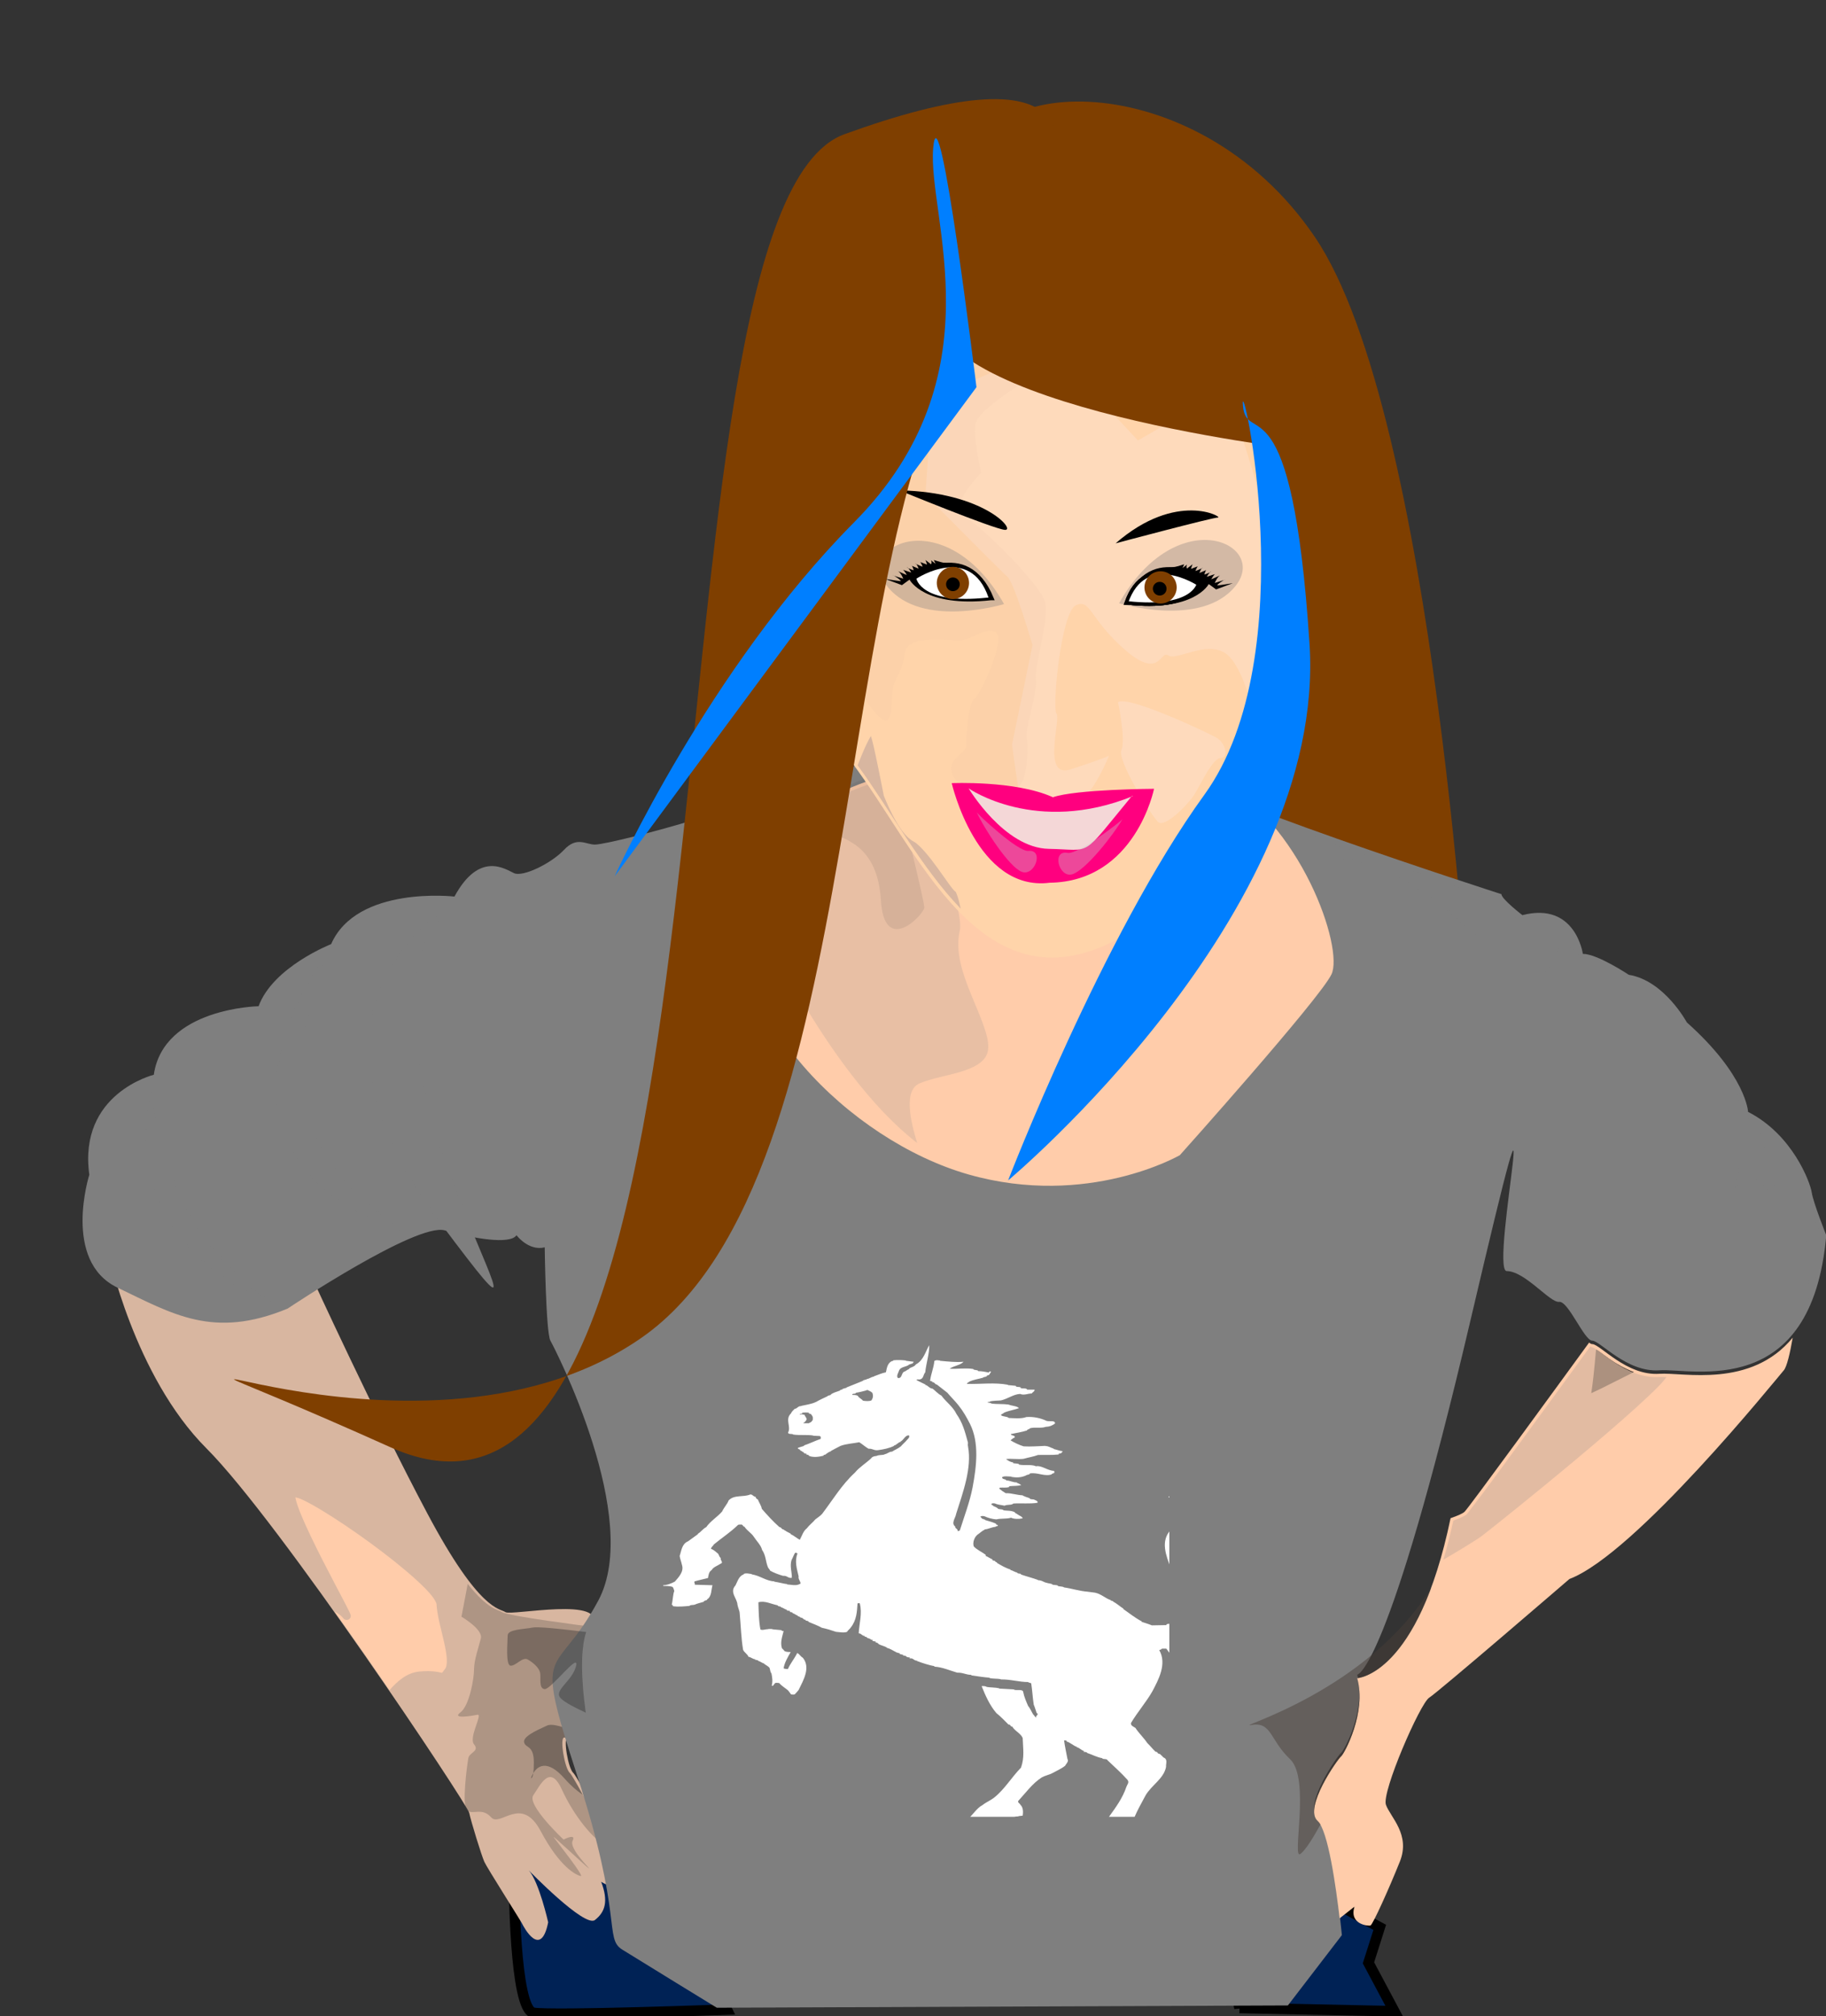
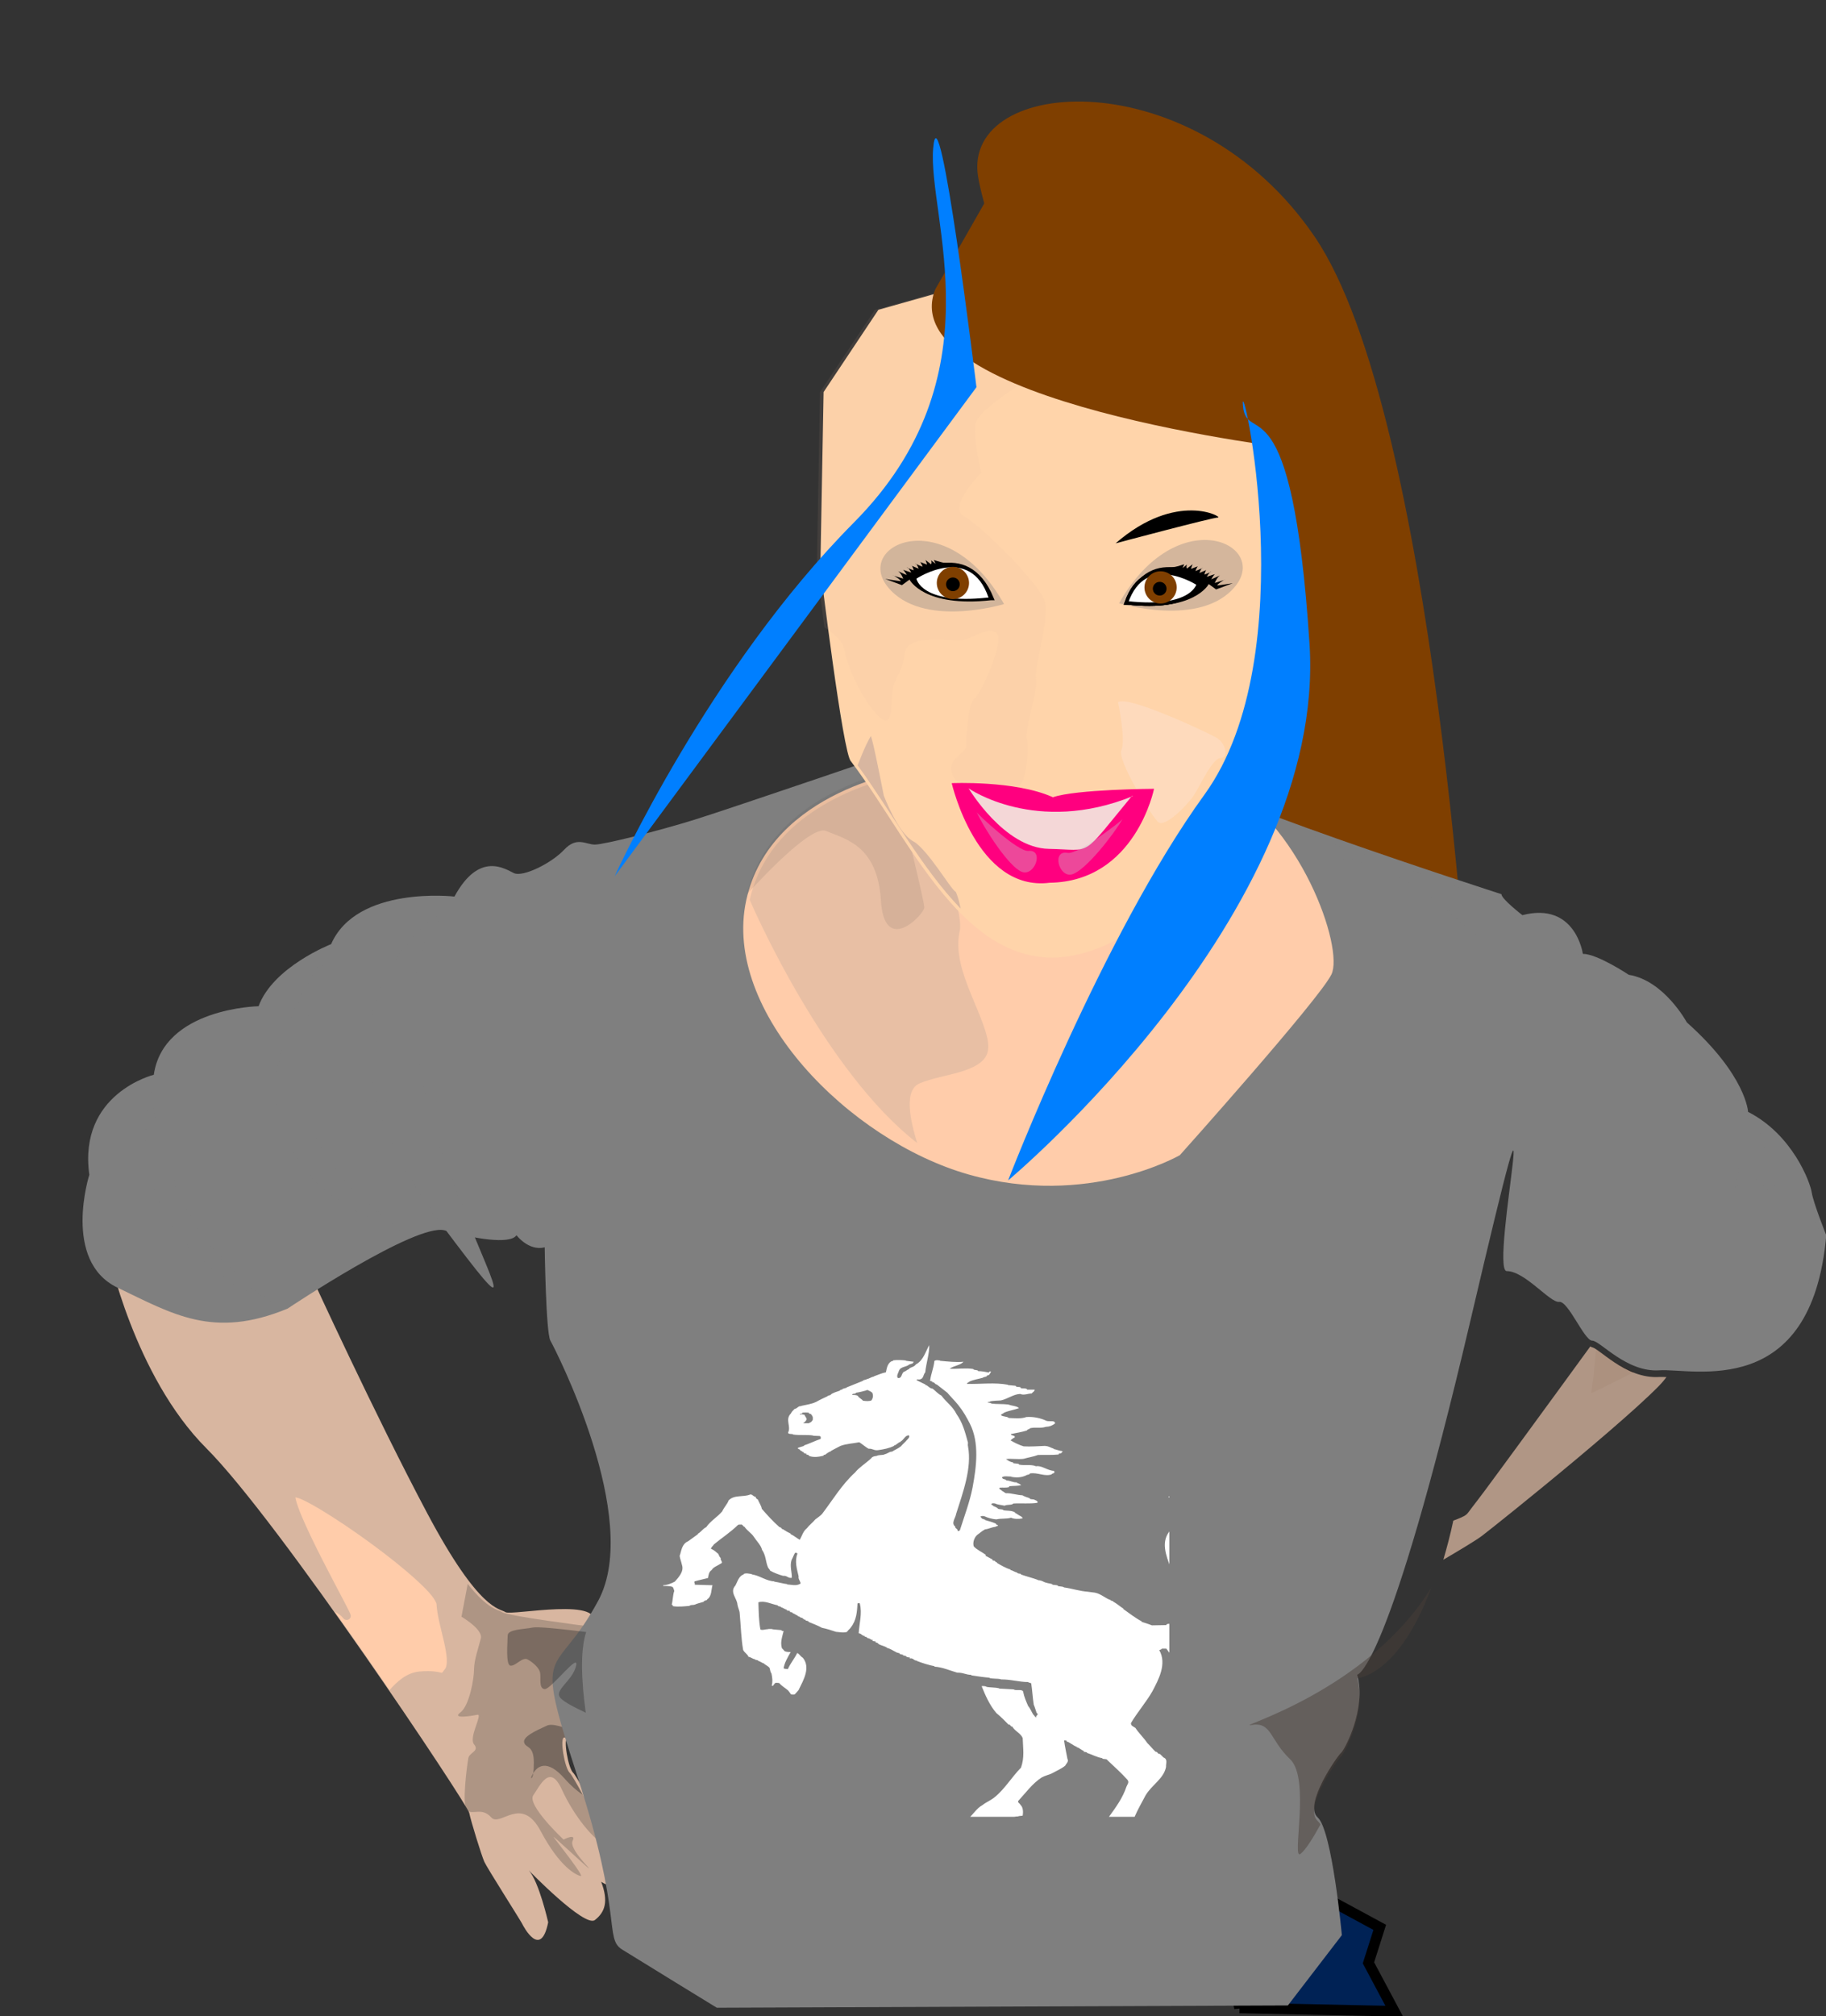
<svg xmlns="http://www.w3.org/2000/svg" xmlns:xlink="http://www.w3.org/1999/xlink" viewBox="0 0 521 575">
  <rect x="0" y="0" width="521" height="575" fill="#333333" stroke="none" />
  <defs>
    <symbol id="a">
      <defs>.fil8 {fill:none;fill-rule:nonzero}
    .fil0 {fill:black;fill-rule:nonzero}
    .fil7 {fill:white;fill-rule:nonzero}
    .fil1 {fill:#000099;fill-rule:nonzero}
    .fil6 {fill:#660000;fill-rule:nonzero}
    .fil4 {fill:#8A8A01;fill-rule:nonzero}
    .fil3 {fill:#939301;fill-rule:nonzero}
    .fil5 {fill:red;fill-rule:nonzero}
    .fil2 {fill:#FFCC00;fill-rule:nonzero}.str4 {stroke:black;stroke-width:1.13778}
    .str3 {stroke:black;stroke-width:1.13808}
    .str2 {stroke:black;stroke-width:1.13818}
    .str8 {stroke:black;stroke-width:1.13828}
    .str6 {stroke:black;stroke-width:1.13848}
    .str5 {stroke:black;stroke-width:1.13858}
    .str7 {stroke:black;stroke-width:1.13878}
    .str1 {stroke:black;stroke-width:1.13888}
    .str0 {stroke:black;stroke-width:2.40736}
    .fil0 {fill:#0000DC}
    .fil2 {fill:red}
    .fil1 {fill:#FFF000}
    .fil4 {fill:#FFF020}
    .fil3 {fill:#FFF02D}
    .fil5 {fill:black;fill-rule:nonzero}.str4 {stroke:black;stroke-width:1.13778}
    .str3 {stroke:black;stroke-width:1.13808}
    .str2 {stroke:black;stroke-width:1.13818}
    .str8 {stroke:black;stroke-width:1.13828}
    .str6 {stroke:black;stroke-width:1.13848}
    .str5 {stroke:black;stroke-width:1.13858}
    .str7 {stroke:black;stroke-width:1.13878}
    .str1 {stroke:black;stroke-width:1.13888}
    .str0 {stroke:black;stroke-width:2.40736}
    .fil0 {fill:#0000DC}
    .fil2 {fill:red}
    .fil1 {fill:#FFF000}
    .fil4 {fill:#FFF020}
    .fil3 {fill:#FFF02D}
    .fil5 {fill:black;fill-rule:nonzero}.str4 {stroke:black;stroke-width:1.13778}
    .str3 {stroke:black;stroke-width:1.13808}
    .str2 {stroke:black;stroke-width:1.13818}
    .str8 {stroke:black;stroke-width:1.13828}
    .str6 {stroke:black;stroke-width:1.13848}
    .str5 {stroke:black;stroke-width:1.13858}
    .str7 {stroke:black;stroke-width:1.13878}
    .str1 {stroke:black;stroke-width:1.13888}
    .str0 {stroke:black;stroke-width:2.40736}
    .fil0 {fill:#0000DC}
    .fil2 {fill:red}
    .fil1 {fill:#FFF000}
    .fil4 {fill:#FFF020}
    .fil3 {fill:#FFF02D}
    .fil5 {fill:black;fill-rule:nonzero}.fil8 {fill:none;fill-rule:nonzero}
    .fil0 {fill:black;fill-rule:nonzero}
    .fil7 {fill:white;fill-rule:nonzero}
    .fil1 {fill:#000099;fill-rule:nonzero}
    .fil6 {fill:#660000;fill-rule:nonzero}
    .fil4 {fill:#8A8A01;fill-rule:nonzero}
    .fil3 {fill:#939301;fill-rule:nonzero}
    .fil5 {fill:red;fill-rule:nonzero}
    .fil2 {fill:#FFCC00;fill-rule:nonzero}.str4 {stroke:black;stroke-width:1.13778}
    .str3 {stroke:black;stroke-width:1.13808}
    .str2 {stroke:black;stroke-width:1.13818}
    .str8 {stroke:black;stroke-width:1.13828}
    .str6 {stroke:black;stroke-width:1.13848}
    .str5 {stroke:black;stroke-width:1.13858}
    .str7 {stroke:black;stroke-width:1.13878}
    .str1 {stroke:black;stroke-width:1.13888}
    .str0 {stroke:black;stroke-width:2.40736}
    .fil0 {fill:#0000DC}
    .fil2 {fill:red}
    .fil1 {fill:#FFF000}
    .fil4 {fill:#FFF020}
    .fil3 {fill:#FFF02D}
    .fil5 {fill:black;fill-rule:nonzero}.fil8 {fill:none;fill-rule:nonzero}
    .fil0 {fill:black;fill-rule:nonzero}
    .fil7 {fill:white;fill-rule:nonzero}
    .fil1 {fill:#000099;fill-rule:nonzero}
    .fil6 {fill:#660000;fill-rule:nonzero}
    .fil4 {fill:#8A8A01;fill-rule:nonzero}
    .fil3 {fill:#939301;fill-rule:nonzero}
    .fil5 {fill:red;fill-rule:nonzero}
    .fil2 {fill:#FFCC00;fill-rule:nonzero}.fil8 {fill:none;fill-rule:nonzero}
    .fil0 {fill:black;fill-rule:nonzero}
    .fil7 {fill:white;fill-rule:nonzero}
    .fil1 {fill:#000099;fill-rule:nonzero}
    .fil6 {fill:#660000;fill-rule:nonzero}
    .fil4 {fill:#8A8A01;fill-rule:nonzero}
    .fil3 {fill:#939301;fill-rule:nonzero}
    .fil5 {fill:red;fill-rule:nonzero}
    .fil2 {fill:#FFCC00;fill-rule:nonzero}.str4 {stroke:black;stroke-width:1.13778}
    .str3 {stroke:black;stroke-width:1.13808}
    .str2 {stroke:black;stroke-width:1.13818}
    .str8 {stroke:black;stroke-width:1.13828}
    .str6 {stroke:black;stroke-width:1.13848}
    .str5 {stroke:black;stroke-width:1.13858}
    .str7 {stroke:black;stroke-width:1.13878}
    .str1 {stroke:black;stroke-width:1.13888}
    .str0 {stroke:black;stroke-width:2.40736}
    .fil0 {fill:#0000DC}
    .fil2 {fill:red}
    .fil1 {fill:#FFF000}
    .fil4 {fill:#FFF020}
    .fil3 {fill:#FFF02D}
    .fil5 {fill:black;fill-rule:nonzero}.fil8 {fill:none;fill-rule:nonzero}
    .fil0 {fill:black;fill-rule:nonzero}
    .fil7 {fill:white;fill-rule:nonzero}
    .fil1 {fill:#000099;fill-rule:nonzero}
    .fil6 {fill:#660000;fill-rule:nonzero}
    .fil4 {fill:#8A8A01;fill-rule:nonzero}
    .fil3 {fill:#939301;fill-rule:nonzero}
    .fil5 {fill:red;fill-rule:nonzero}
    .fil2 {fill:#FFCC00;fill-rule:nonzero}.str4 {stroke:black;stroke-width:1.13778}
    .str3 {stroke:black;stroke-width:1.13808}
    .str2 {stroke:black;stroke-width:1.13818}
    .str8 {stroke:black;stroke-width:1.13828}
    .str6 {stroke:black;stroke-width:1.13848}
    .str5 {stroke:black;stroke-width:1.13858}
    .str7 {stroke:black;stroke-width:1.13878}
    .str1 {stroke:black;stroke-width:1.13888}
    .str0 {stroke:black;stroke-width:2.40736}
    .fil0 {fill:#0000DC}
    .fil2 {fill:red}
    .fil1 {fill:#FFF000}
    .fil4 {fill:#FFF020}
    .fil3 {fill:#FFF02D}
    .fil5 {fill:black;fill-rule:nonzero}.str4 {stroke:black;stroke-width:1.13778}
    .str3 {stroke:black;stroke-width:1.13808}
    .str2 {stroke:black;stroke-width:1.13818}
    .str8 {stroke:black;stroke-width:1.13828}
    .str6 {stroke:black;stroke-width:1.13848}
    .str5 {stroke:black;stroke-width:1.13858}
    .str7 {stroke:black;stroke-width:1.13878}
    .str1 {stroke:black;stroke-width:1.13888}
    .str0 {stroke:black;stroke-width:2.40736}
    .fil0 {fill:#0000DC}
    .fil2 {fill:red}
    .fil1 {fill:#FFF000}
    .fil4 {fill:#FFF020}
    .fil3 {fill:#FFF02D}
    .fil5 {fill:black;fill-rule:nonzero}.str4 {stroke:black;stroke-width:1.13778}
    .str3 {stroke:black;stroke-width:1.13808}
    .str2 {stroke:black;stroke-width:1.13818}
    .str8 {stroke:black;stroke-width:1.13828}
    .str6 {stroke:black;stroke-width:1.13848}
    .str5 {stroke:black;stroke-width:1.13858}
    .str7 {stroke:black;stroke-width:1.13878}
    .str1 {stroke:black;stroke-width:1.13888}
    .str0 {stroke:black;stroke-width:2.40736}
    .fil0 {fill:#0000DC}
    .fil2 {fill:red}
    .fil1 {fill:#FFF000}
    .fil4 {fill:#FFF020}
    .fil3 {fill:#FFF02D}
    .fil5 {fill:black;fill-rule:nonzero}.fil8 {fill:none;fill-rule:nonzero}
    .fil0 {fill:black;fill-rule:nonzero}
    .fil7 {fill:white;fill-rule:nonzero}
    .fil1 {fill:#000099;fill-rule:nonzero}
    .fil6 {fill:#660000;fill-rule:nonzero}
    .fil4 {fill:#8A8A01;fill-rule:nonzero}
    .fil3 {fill:#939301;fill-rule:nonzero}
    .fil5 {fill:red;fill-rule:nonzero}
    .fil2 {fill:#FFCC00;fill-rule:nonzero}.str4 {stroke:black;stroke-width:1.13778}
    .str3 {stroke:black;stroke-width:1.13808}
    .str2 {stroke:black;stroke-width:1.13818}
    .str8 {stroke:black;stroke-width:1.13828}
    .str6 {stroke:black;stroke-width:1.13848}
    .str5 {stroke:black;stroke-width:1.13858}
    .str7 {stroke:black;stroke-width:1.13878}
    .str1 {stroke:black;stroke-width:1.13888}
    .str0 {stroke:black;stroke-width:2.40736}
    .fil0 {fill:#0000DC}
    .fil2 {fill:red}
    .fil1 {fill:#FFF000}
    .fil4 {fill:#FFF020}
    .fil3 {fill:#FFF02D}
    .fil5 {fill:black;fill-rule:nonzero}.fil8 {fill:none;fill-rule:nonzero}
    .fil0 {fill:black;fill-rule:nonzero}
    .fil7 {fill:white;fill-rule:nonzero}
    .fil1 {fill:#000099;fill-rule:nonzero}
    .fil6 {fill:#660000;fill-rule:nonzero}
    .fil4 {fill:#8A8A01;fill-rule:nonzero}
    .fil3 {fill:#939301;fill-rule:nonzero}
    .fil5 {fill:red;fill-rule:nonzero}
    .fil2 {fill:#FFCC00;fill-rule:nonzero}.str4 {stroke:black;stroke-width:1.13778}
    .str3 {stroke:black;stroke-width:1.13808}
    .str2 {stroke:black;stroke-width:1.13818}
    .str8 {stroke:black;stroke-width:1.13828}
    .str6 {stroke:black;stroke-width:1.13848}
    .str5 {stroke:black;stroke-width:1.13858}
    .str7 {stroke:black;stroke-width:1.13878}
    .str1 {stroke:black;stroke-width:1.13888}
    .str0 {stroke:black;stroke-width:2.40736}
    .fil0 {fill:#0000DC}
    .fil2 {fill:red}
    .fil1 {fill:#FFF000}
    .fil4 {fill:#FFF020}
    .fil3 {fill:#FFF02D}
    .fil5 {fill:black;fill-rule:nonzero}.fil8 {fill:none;fill-rule:nonzero}
    .fil0 {fill:black;fill-rule:nonzero}
    .fil7 {fill:white;fill-rule:nonzero}
    .fil1 {fill:#000099;fill-rule:nonzero}
    .fil6 {fill:#660000;fill-rule:nonzero}
    .fil4 {fill:#8A8A01;fill-rule:nonzero}
    .fil3 {fill:#939301;fill-rule:nonzero}
    .fil5 {fill:red;fill-rule:nonzero}
    .fil2 {fill:#FFCC00;fill-rule:nonzero}.fil8 {fill:none;fill-rule:nonzero}
    .fil0 {fill:black;fill-rule:nonzero}
    .fil7 {fill:white;fill-rule:nonzero}
    .fil1 {fill:#000099;fill-rule:nonzero}
    .fil6 {fill:#660000;fill-rule:nonzero}
    .fil4 {fill:#8A8A01;fill-rule:nonzero}
    .fil3 {fill:#939301;fill-rule:nonzero}
    .fil5 {fill:red;fill-rule:nonzero}
    .fil2 {fill:#FFCC00;fill-rule:nonzero}.str4 {stroke:black;stroke-width:1.13778}
    .str3 {stroke:black;stroke-width:1.13808}
    .str2 {stroke:black;stroke-width:1.13818}
    .str8 {stroke:black;stroke-width:1.13828}
    .str6 {stroke:black;stroke-width:1.13848}
    .str5 {stroke:black;stroke-width:1.13858}
    .str7 {stroke:black;stroke-width:1.13878}
    .str1 {stroke:black;stroke-width:1.13888}
    .str0 {stroke:black;stroke-width:2.40736}
    .fil0 {fill:#0000DC}
    .fil2 {fill:red}
    .fil1 {fill:#FFF000}
    .fil4 {fill:#FFF020}
    .fil3 {fill:#FFF02D}
    .fil5 {fill:black;fill-rule:nonzero}.fil8 {fill:none;fill-rule:nonzero}
    .fil0 {fill:black;fill-rule:nonzero}
    .fil7 {fill:white;fill-rule:nonzero}
    .fil1 {fill:#000099;fill-rule:nonzero}
    .fil6 {fill:#660000;fill-rule:nonzero}
    .fil4 {fill:#8A8A01;fill-rule:nonzero}
    .fil3 {fill:#939301;fill-rule:nonzero}
    .fil5 {fill:red;fill-rule:nonzero}
    .fil2 {fill:#FFCC00;fill-rule:nonzero}.str4 {stroke:black;stroke-width:1.13778}
    .str3 {stroke:black;stroke-width:1.13808}
    .str2 {stroke:black;stroke-width:1.13818}
    .str8 {stroke:black;stroke-width:1.13828}
    .str6 {stroke:black;stroke-width:1.13848}
    .str5 {stroke:black;stroke-width:1.13858}
    .str7 {stroke:black;stroke-width:1.13878}
    .str1 {stroke:black;stroke-width:1.13888}
    .str0 {stroke:black;stroke-width:2.40736}
    .fil0 {fill:#0000DC}
    .fil2 {fill:red}
    .fil1 {fill:#FFF000}
    .fil4 {fill:#FFF020}
    .fil3 {fill:#FFF02D}
    .fil5 {fill:black;fill-rule:nonzero}.str4 {stroke:black;stroke-width:1.13778}
    .str3 {stroke:black;stroke-width:1.13808}
    .str2 {stroke:black;stroke-width:1.13818}
    .str8 {stroke:black;stroke-width:1.13828}
    .str6 {stroke:black;stroke-width:1.13848}
    .str5 {stroke:black;stroke-width:1.13858}
    .str7 {stroke:black;stroke-width:1.13878}
    .str1 {stroke:black;stroke-width:1.13888}
    .str0 {stroke:black;stroke-width:2.40736}
    .fil0 {fill:#0000DC}
    .fil2 {fill:red}
    .fil1 {fill:#FFF000}
    .fil4 {fill:#FFF020}
    .fil3 {fill:#FFF02D}
    .fil5 {fill:black;fill-rule:nonzero}.str4 {stroke:black;stroke-width:1.13778}
    .str3 {stroke:black;stroke-width:1.13808}
    .str2 {stroke:black;stroke-width:1.13818}
    .str8 {stroke:black;stroke-width:1.13828}
    .str6 {stroke:black;stroke-width:1.13848}
    .str5 {stroke:black;stroke-width:1.13858}
    .str7 {stroke:black;stroke-width:1.13878}
    .str1 {stroke:black;stroke-width:1.13888}
    .str0 {stroke:black;stroke-width:2.40736}
    .fil0 {fill:#0000DC}
    .fil2 {fill:red}
    .fil1 {fill:#FFF000}
    .fil4 {fill:#FFF020}
    .fil3 {fill:#FFF02D}
    .fil5 {fill:black;fill-rule:nonzero}.fil8 {fill:none;fill-rule:nonzero}
    .fil0 {fill:black;fill-rule:nonzero}
    .fil7 {fill:white;fill-rule:nonzero}
    .fil1 {fill:#000099;fill-rule:nonzero}
    .fil6 {fill:#660000;fill-rule:nonzero}
    .fil4 {fill:#8A8A01;fill-rule:nonzero}
    .fil3 {fill:#939301;fill-rule:nonzero}
    .fil5 {fill:red;fill-rule:nonzero}
    .fil2 {fill:#FFCC00;fill-rule:nonzero}</defs>
      <g transform="translate(1399 -77.42)">
        <path d="m-1183.8 149.2c-2.291 1.165-6.083 0.87-8.715 0.298-1.169-2.04-4.345-3.473-5.204-5.804-2.048-1.451-4.369-0.863-5.822-1.176 0-2.296 4.05-0.57 3.774-2.594 3.792-0.583 7.252-1.742 11.039-2.904l-0.571-0.319h2.597c-0.276 0-0.276 0-0.549 0.319 2.025 0.864 3.18 1.724 4.334 2.904 1.19 3.199 0.868 6.381-0.882 9.275m-61.892 26.14c-1.183 0.597-2.07 1.153-2.341 1.453h-5.815c1.452-1.153 2.632-2.336 3.5-4.352 0.56-1.748-1.477-3.472-2.048-5.816-1.452-0.267-2.899-1.153-4.929-0.267-0.316-1.744 2.912-0.292 2.59-2.338 2.042-0.296 4.68-0.296 6.973 0h-0.27c-0.571 1.724 3.173 1.153 2.625 2.605 1.17 1.165 1.736 2.915 1.442 4.928 0.294 1.769-0.893 2.339-1.726 3.788l1.4e-4 -5e-5zm518.94 101.08c2.039-4.385-2.028-7.856-3.477-11.052-4.951-5.514-10.766-8.986-15.717-13.636-4.073 0.281-5.23-3.196-8.119-3.791 0 0.298 0.281 0.892-0.293 1.159 3.182 2.037 6.681 4.952 9.888 7.56 1.423 3.486 4.659 3.791 5.221 6.668 0.861 2.04 2.017 5.236 0.293 7.287-0.855-0.594-2.906-0.316-2.906-1.746-4.36-0.305-6.988-1.488-11.067 0-2.307 1.746-3.469 5.511-2.906 8.411-0.27 3.764 4.383 4.628 2.906 8.719 0 1.153-1.738 1.724-1.137 2.331-2.039 1.724-5.837 0.863-8.721 0.57-0.608-2.04-3.787-1.177-5.837-1.748-0.591-0.57 0.886-0.292 0-0.863-6.67-1.482-13.379-4.382-20.325-6.399l0.563-0.57c-4.647 0-9.013-2.04-13.374-3.216-7.835-1.142-15.402-0.864-23.554-0.281-4.059 0.886-8.726 2.321-11.914 5.221-7.573 7.286-11.908 16.27-16.868 24.416-2.017 0.294-1.159 3.765-3.494 2.904 1.162-4.65 5.815-9.032 5.815-14.23 0.591-3.193-1.137-7.551-2.613-9.591-4.338-3.193-7.244-8.719-11.334-12.203-3.775-1.724-7.269-4.334-10.743-6.377 0 0 0.298-0.305 0.568-0.305-0.886-0.556-2.045-0.86-2.906-0.289-0.27 2.013 2.906 0.594 2.636 2.637 0.861 0 1.432 0.559 2.293 0.559 4.085 4.636 7.86 7.856 11.632 12.48-1.159 0.864 1.179 2.04 0.61 2.634 1.137 4.917-0.61 9.278-4.09 12.484-3.201 3.17-7.269 5.511-10.445 8.984-11.632 13.948-4.957 31.942-0.298 47.075 4.343 12.772 11.632 26.394 11.036 39.168-1.747 7.841 0.276 16.867-5.809 23.517-2.906 0.305-2.906 3.207-5.227 3.207l0.568 0.597c-1.747 0.867-5.514 0-5.227 2.015l-14.828 0.303c-4.09-2.025-6.67-2.634-10.772-4.355 0.304-0.303 0.304-0.303 0.596-0.303-7.564-4.66-13.385-10.455-19.194-15.092l0.295-0.316c-3.77-2.902-6.994-6.384-10.769-8.713l0.301-0.263-2.914-1.153 0.301-0.305c-5.545-2.043-9.888-7.551-16.288-9.008l-7.559-1.153h0.293c-8.159-0.586-16.88-4.057-24.721-5.222 0-0.111 0.165-0.111 0.328-0.111-2.016-1.276-4.747-0.802-6.704-1.64 0.293 0 0.293-0.292 0.568-0.292-1.753-1.176-4.355-0.568-6.383-1.446 0.299-0.299 0.575-0.299 0.857-0.299-1.741-0.562-3.47-1.152-5.51-1.446 0.082 0 0.129-0.052 0.2-0.076-4.29-0.691-5.31-3.396-10.081-3.396l0.293-0.316c-6.106-2.586-12.237-4.337-17.74-6.666l0.298-0.575c-1.183-0.579-2.912 0-4.09-1.47l0.292-0.274c-2.906-0.294-4.934-2.904-7.266-2.904l0.568-0.597c-5.221-1.721-10.473-5.497-14.241-8.108l0.293-0.305-2.338-1.457 0.317-0.264c-0.885-1.181-3.493-0.292-2.907-2.043h0.305c-2.913-1.47-4.666-3.191-7.297-4.372 0.294-0.275 0-0.872 0.294-1.142-4.092-3.788-9.286-6.106-12.489-10.478-1.158-4.625 0.563-10.729 3.774-13.911 2.599-2.04 4.947-4.941 7.528-6.097l-0.267-0.313c4.657-0.57 6.7-2.599 11.364-3.181v-0.292l2.287-0.861c0.878-2.04-2.287-0.597-1.747-2.637-3.751-2.013-6.974-2.877-11.015-4.331v-0.316l-3.792-1.724c0.266-0.864-1.453-1.458-1.16-2.345 1.16-0.864 2.903-0.559 4.064-0.267 3.792 2.04 8.153 3.472 12.22 3.764 5.521-1.446 10.151-0.292 15.097-2.016 2.908 1.724 8.169 1.724 11.341 0.864 1.775-0.572-0.862-1.458-0.862-2.345-2.31-1.129-4.36-3.17-6.698-4.652l0.322-0.266c-3.798-2.634-8.428-1.748-12.226-2.634 0 0 0-0.267 0.27-0.267-1.431-1.167-3.768-0.597-5.498-1.457-0.315-1.18-3.791-2.904-5.238-3.474 0.878-1.177-2.321-0.606-1.454-2.623 0.879-0.886 2.613-0.57 3.787-0.278 2.321 1.432 6.389 1.724 9.587 2.612 2.615-1.75 7.268-0.316 9.021-2.612 8.128-0.608 17.154 0.572 24.68-0.886 1.19-2.307-2.58-3.193-3.763-4.053-1.431-0.305-3.47 0-4.338-1.169l0.27-0.319c-2.608-0.86-4.958-2.013-7.268-3.167 0.141-0.281 0.276-0.316 0.411-0.316-6.2-0.135-11.885-2.865-17.851-2.587-1.724-1.166-4.36-3.206-6.407-5.219 0.294-0.886-0.568-1.18 0.581-1.484 2.919-0.267 6.389 0.303 9.024-0.556l0.599-1.191c4.061-0.559 8.719 0 12.189-1.419-1.453-0.867-2.907-2.342-4.653-2.609 0.293-0.298 0.293-0.298 0.293-0.594-4.361 0.296-6.974-2.338-11.064-2.338-0.27-2.018-4.062-0.861-4.338-3.764 1.758-2.023 6.687-0.888 9.881-0.888 0 0.316-1.453 0-0.293 0.316 5.521 1.159 10.174 0.864 15.108-1.746 0.879-1.153 3.787-0.583 3.787-2.334 8.158-1.724 15.408 4.379 22.992 0.864-0.299 0-0.616 0-0.616-0.273l2.626-1.162c0.598-1.153 0-1.153 0-2.602-6.389 0-13.07-6.973-18.596-5.538-4.952-2.61-11.921-0.565-17.436-2.04 0-1.729-4.664-0.87-6.411-2.022l0.592-0.572c-3.206-0.316-5.545-2.329-7.566-4.077 5.521-0.868 11.908 0.589 18.034-0.298 5.227-1.748 10.163-2.612 14.832-4.652 7.244-0.271 13.644 0.323 21.217-0.57-0.592-1.724 2.045-0.854 2.906-1.724-0.861-0.881 1.747-0.881 0.857-2.329-2.902-0.299-6.4-2.047-9.009-2.612l0.3-0.292c-3.211-1.183-5.819-3.471-8.721-3.205l0.287-0.267c-7.56 0.267-15.419 1.153-22.668 0.565-4.649-1.744-9.313-4.361-13.381-7.261 1.753-1.748 2.613-2.629 4.343-3.498 0.615-2.901-3.781-1.724-4.068-4.053 5.819-1.453 11.058-2.321 16.579-4.352 0-1.458 3.505-1.734 2.907-2.617 5.251-1.75 11.634 0.273 16.287-1.75 4.355-0.266 6.406-1.448 9.611-4.053 0.276-4.352-5.819-2.023-8.726-3.199-6.106-3.474-13.672-5.245-20.653-4.628-5.239 2.289-11.938 1.429-18.028 1.153-2.308-2.329-5.813-1.153-8.129-3.494 0.57-1.453 2.913-2.034 3.206-2.904 5.204-2.605 10.738-3.471 15.402-5.511-0.304-0.292-2.051-1.475-1.16-1.159-3.504-1.745-6.704-1.745-9.909-3.226-5.515-0.854-11.915-0.273-17.436-1.13l0.293-0.295-4.099-1.153c0.328-1.18 2.37 0 2.916-1.18 0 0-0.546 0.294-0.546 0 3.452-0.867 7.537-0.867 11.334-1.165 7.244-2.008 13.064-7.551 19.757-7.844 4.068 2.04 7.842-0.565 11.904-0.565 0.615-1.45 3.228-2.609 2.906-4.649h-7.536c-0.874-2.343-4.952-0.868-6.998-2.022 0-0.322 0.316-0.322 0.615-0.322-1.775-1.725-4.951 0-5.543-2.29l-8.134-0.886s0.274-0.295 0.568-0.295c-14.241-3.199-28.48-0.565-42.432-1.153 0-1.451 2.026-1.75 2.324-2.61 4.657-2.634 9.603-3.193 14.531-4.944l-0.29-0.296 4.082-1.152-0.879-0.572 2.905-1.179c0.589-0.861 1.75-2.901 2.042-4.066-0.292-0.27-0.882 0-1.155-0.27-0.888 0.565-0.888 0.864-0.888 1.434-3.768-0.87-7.295-1.729-11.039-1.729-0.589-2.04-4.357-0.589-5.245-2.61-7.839-1.475-16.852 0.271-24.141-0.299 4.382-3.782 11.057-4.08 14.266-8.406-7.566 0.854-16.024-0.299-24.428-1.186 0.305-0.292 0.573-0.292 0.871-0.292-2.018 0-4.366-1.159-6.382 0.584-0.616 8.418-3.519 15.408-4.368 24.118 1.158 0 1.73 0.57 2.591 0.864-0.566 0.295 0 0.295-0.566 0.565 2.902-0.27 2.608 2.634 4.95 2.905 3.476 3.199 7.244 6.668 10.763 9.891 3.452 4.923 7.833 9.87 11.334 15.092 4.929 7.255 8.407 14.523 11.926 22.657 9.591 22.642 6.678 51.097 2.618 76.664-2.91 17.694-8.428 34.558-13.091 51.982-0.882 0.292-1.453 1.153-2.335 0.57 0.565-2.61-2.91-2.889-2.338-5.221-4.663-4.066 0.317-10.441 0.888-15.384 6.971-25.839 16.281-55.475 12.216-81.318-0.598-2.331 0.297-4.376-0.317-5.805-2.906-12.474-5.204-22.958-11.634-33.691-3.452-8.705-11.012-14.812-15.372-22.074-3.798-2.312-5.816-5.511-9.043-8.421-3.476-0.289-4.656-4.077-7.836-4.647 0.276 0 0.276-0.294 0.592-0.294-2.906-1.724-6.406-3.47-9.313-5.51 0.267-1.153 2.025-0.594 2.907-0.594 4.653-0.559 3.792-5.781 6.089-8.708 0.887-10.734 4.387-22.941 4.085-32.805-3.768 7.551-5.816 18.307-13.652 23.23-2.066 3.493-5.518 3.199-7.261 5.533l0.266 0.271c-2.315 0.594-2.906 2.339-5.521 3.199-2.605 2.612-1.726 7.851-5.813 7.535-2.342-2.013 0.568-6.963 1.184-9.575 1.726-4.059 6.671-3.764 9.884-6.38v-0.291l3.765-1.451c0.591-0.589 0.882-1.159 1.163-2.013l-8.141-1.186s0.305-0.292 0.572-0.292c-4.065-0.568-8.994-0.861-13.36-0.273 0.304 0.857-0.886 0.857-1.173 0.857-5.227 2.617-5.523 9.87-6.382 13.64-4.071 0.881-8.155 3.199-12.502 4.949l0.273 0.289c-3.179 0.298-4.357 2.61-7.56 2.91l0.297 0.284-4.365 1.44c0.281 0 0.589 0 0.589 0.316-6.13 2.9-11.624 5.488-17.145 8.122l0.276 0.267-4.346 1.475 0.278 0.298-3.186 1.448 0.281 0.299c-3.478 1.425-7.269 2.605-9.617 4.923l0.328 0.275-3.498 1.176 0.266 0.299c-3.768 2.031-8.996 4.934-11.9 6.963-5.223 2.894-10.468 3.488-15.702 4.941l0.305 0.271c-3.208-0.565-3.798 2.904-6.711 3.199-1.148 1.453-3.173 3.474-3.785 5.521-6.383 7.279 0.316 15.696-2.907 22.952-0.273 2.904 4.384 1.135 5.239 2.605 7.003 1.165 13.682 0 20.647 1.165 0 0-0.29 0.267-0.584 0.267l6.681 0.316c2.333 0.57 1.155 2.023 1.468 3.474-6.4 2.629-11.624 5.815-17.758 8.146 0.316 0 0.613 0 0.882 0.298-2.311 0.856-4.334 1.426-6.382 2.289-1.155 2.04 2.903 1.475 2.048 3.217 2.613 0.87 1.731 1.724 4.334 2.594-0.269 0-0.269 0.316-0.565 0.316 0.565 1.159 2.042 0.562 3.203 1.454-0.293 0.275-0.615 0.275-0.882 0.275 0.882 0.854 2.905 0.284 3.175 2.031 4.661 2.046 9.906 1.162 14.859-0.296-0.322-1.451 1.428-0.881 2.309-1.451l-0.267-0.284c2.026-1.167 2.905-2.915 5.524-3.474l-0.328-0.295c3.23-2.047 6.704-4.355 10.206-6.375 6.107-2.629 13.06-2.903 19.194-4.385 3.203 2.339 6.382 5.811 9.562 7.856 4.38-0.295 5.262 2.332 9.608 1.724 5.535-0.867 11.628-2.294 16.557-5.195l-0.276-0.298c3.184-0.881 4.36-4.087 7.27-4.652l-0.299-0.295c3.502-2.315 4.384-7.256 8.458-7.554 1.45 2.046-0.894 4.355-2.049 5.804-1.477 2.345-4.066 4.652-6.109 7.56-3.476 3.199-6.107 4.06-9.015 6.375-3.474 0-4.951 3.205-8.429 3.205 0.293 0 0.882 0 0.882 0.284-2.608 0.894-6.134 0.299-8.425 1.748-2.637 0.298-4.387 0.863-5.54 2.904-5.228 5.809-12.193 10.756-16.562 17.136-13.671 14.805-22.684 32.826-33.746 49.957-1.75 2.305-4.339 4.334-6.954 6.666-2.632 3.788-6.106 6.703-8.721 10.757-3.792 3.474-4.949 9.008-7.269 13.928-3.227-2.043-6.134-5.225-9.61-6.971 0 0 0.299-0.294 0.572-0.294-2.026-1.152-3.77-2.329-5.199-3.189h0.269l-2.63-1.728 0.314-0.313c-3.232-0.281-1.477-2.027-4.66-2.915-6.4-6.663-12.489-14.509-18.031-22.047-0.568-4.08-2.906-7.551-4.066-11.315-1.158-0.305-2.315-2.044-2.315-3.212-3.024-0.544-2.453-2.622-5.366-2.853-7.241 3.679-16.485 0-22.276 7.217-1.433 4.649-4.656 8.123-6.681 13.368-4.633 6.375-12.513 12.179-16.261 18.843-4.091 2.634-4.976 5.538-8.723 8.146l0.296 0.294c-3.522 2.915-6.702 5.818-10.195 8.716-6.705 3.185-6.977 12.205-8.726 17.702 0.592 4.372 1.474 6.123 2.338 10.748 2.318 8.149-3.224 14.809-7.288 20.324-3.768 2.342-8.108 4.373-12.199 4.373 0.566 0 0.3 0.568 0.3 0.86 3.493 0 6.695 0 9.603 1.166 0.864 1.152 1.43 3.483 1.726 4.94-1.454 4.361-1.454 11.609-2.611 16.537l1.43 0.889c-0.273 0.275-0.545 0.568-0.545 0.864 5.816 1.148 12.175 0.27 17.444-0.296 0.545-1.457 4.064-0.86 5.201-1.457 2.638-1.458 6.133-2.307 9.335-3.472-0.295-1.732 3.772-1.457 3.453-2.904 4.976-3.786 4.088-11.929 5.544-17.127l-18.332-0.608c0.888-1.423-1.137-2.588 0-4.057 4.067-1.429 9.04-2.61 13.675-4.039 0.589-3.512 0.859-7.557 3.772-9.594 1.767-3.788 6.13-5.222 9.332-7.821 3.183-1.188-0.885-4.378 0-6.703-1.474-1.44-1.749-3.494-2.634-5.221-2.635-2.331-4.068-4.649-7.271-5.801-0.293-2.037 2.046-3.495 2.907-5.514 8.428-8.143 17.151-14.811 24.444-23.226 0.54-0.617 1.428-0.886 2.289-0.617 3.229-0.864 2.342 1.77 4.684 2.634 2.611 4.65 7.266 7.856 9.286 11.62 3.206 5.801 7.542 10.454 8.723 16.255 4.088 6.973 3.476 13.927 6.109 21.203 0.595 1.44 1.75 2.329 2.044 3.788 3.184 2.307 8.992 4.917 13.382 6.363 4.339-0.562 4.928 3.202 8.991 2.342 0.279-6.398-2.312-13.949-0.27-21.501 1.155-2.325 2.026-5.514 3.452-8.418 1.181-0.861 1.747 0 2.635 0.562-3.179 9.589-0.566 18.61 1.16 27.607-0.571 3.471 1.75 5.514 2.023 8.716-4.636 3.466-9.269 1.153-14.222 1.153 0.571-0.58 1.16-0.299 1.744-0.299-5.239-0.562-9.597-2.335-14.848-3.196 0.316 0 0.316-0.292 0.606-0.292-8.718-0.263-15.142-7.235-23.549-8.411l0.568-0.294c-3.182-0.568-6.384-1.75-9.289 0 0.294 0 0.838-0.281 0.838 0.294-5.199 1.468-6.652 9.008-8.721 13.352-6.362 8.149 1.75 15.412 2.069 23.228 0.566 3.791 2.315 7.572 2.315 10.734 1.158 14.528 1.433 29.655 3.498 43.88 1.158 3.196 4.633 5.221 5.494 8.394 2.639 0.316 4.382 2.903 6.975 2.903-0.27 0.316-0.27 0.316-0.546 0.316 1.155 0.878 2.907 0.281 3.768 1.721h-0.317c2.635 0.597 3.795 2.623 6.429 3.209l-0.295 0.292c2.042 1.745 3.771 2.599 5.497 4.647 0.888 2.318 0.61 4.941 2.066 6.967 0.841 4.917 1.453 9.295 0.293 14.787 2.025 1.205 1.726-2.015 3.186-2.283l-0.281-0.305c1.169-1.464 3.184-0.586 4.644-0.586 2.608 3.49 6.103 5.808 9.286 8.992 0.882 1.464 2.042 2.904 2.907 4.636 1.161 0.305 3.519 0.891 4.38-0.538 1.16-1.464 2.318-2.904 3.478-4.671 4.929-11.907 12.495-26.998 4.381-38.892-2.632-1.769-3.519-4.671-5.812-5.795-3.203 7.504-6.701 11.883-9.608 19.434-1.477 0-3.203-0.316-4.38-0.889 0.885-6.932 4.38-13.628 7.287-19.752-2.324 0-4.657 0-6.403-1.17-0.571-1.124-1.731-2.307-2.611-3.442-1.736-7.001 0-12.493 1.726-20.641-0.548-0.562-2.298 0.316-2.025-1.159l-10.449-1.146c0.841-0.281 1.728-0.281 2.591-0.281h-6.673c0.29 0 0.855 0 1.177 0.281-3.228-0.281-6.135 1.744-8.432 0.268-1.744-11.04-1.744-22.08-2.044-32.808 6.681-2.305 13.381 2.342 20.36 3.788-0.328 0.275-0.598 0.568-0.876 0.568l4.073 1.175-0.62 0.562c2.919 0.305 3.803 2.623 6.709 2.915l-0.887 0.867c1.477 0.292 2.913 0.292 4.085 0.854l-0.858 0.889c1.158 0.316 2.591 0.316 3.473 1.159l-0.565 0.575c2.587 0 3.474 2.622 5.811 2.622l-0.589 0.562 3.183 1.486-0.546 0.551c3.452-0.551 2.905 2.915 6.089 2.61l-0.571 0.891c1.161 0.268 2.315 0.268 3.476 1.159-0.279 0-0.279 0.303-0.571 0.303 4.638 2.331 9.568 4.355 13.95 7.259 4.654 1.148 9.61 2.891 14.538 4.917 3.495 0.292 8.126 1.475 11.334 0 0.882-2.026 2.907-3.453 3.787-5.222 6.116-9.003 6.382-19.445 6.979-29.336 0.571 0.591 1.75-0.865 2.31 0.287 2.643 11.911-0.56 24.132-1.155 36.039 3.176 0.27 3.176 3.185 6.405 3.185l-0.589 0.573c0.886 0.575 2.91 0.575 2.91 1.756l3.495 1.418-0.316 0.303 2.904 1.183-0.868 0.878c1.19 0.281 2.644 0.281 3.781 0.843-0.871 0.305-0.281 0.597-0.281 0.867 1.163 0 1.753 0.878 2.907 1.194l-0.584 0.281c3.203 2.634 6.989 2.634 9.586 5.209h-0.276c3.495 0.867 6.4 3.501 9.611 5.245h-0.299l4.065 1.429-0.589 0.586 4.062 1.181-0.565 0.597c1.426 0.27 2.903 0.27 3.768 1.429h-0.293c0.864 0.889 2.64 0.889 3.768 1.148l-0.273 1.17c3.792-1.17 4.074 2.891 7.859 2.599 0 0-0.287 0.292-0.615 0.292 5.816 2.623 12.814 5.246 18.332 6.405l-0.266 0.584c7.839 0.294 16.555 4.917 23.528 7.235 6.106-0.268 8.721 2.634 14.537 2.634 0 0-0.267 0.27-0.267 0.575 6.673 1.17 12.762 2.329 19.188 2.903 0 0.294-1.181 0-0.615 0.294 3.798 1.17 8.151 0.573 11.949 1.451l-0.322 0.316c10.198-0.316 18.626 3.185 28.805 3.185-0.298 0-0.298 0.268-0.592 0.268l3.2 1.148c1.184 9.038 1.454 17.151 2.615 25.862 1.183 3.185 2.045 6.954 2.906 9.87 3.207 2.634-1.723 3.22-0.293 5.806-1.431-0.562-2.021-2.902-3.182-3.781-2.046-4.063-2.902-6.978-5.247-10.42-2.04-5.526-4.066-11.064-4.951-16.578-0.276-4.062-6.676-1.721-9.876-2.903 0.587-0.305 1.477-0.305 2.04-0.305l-17.149-1.124c0-0.211 0.224-0.281 0.457-0.316-4.336-1.17-9.521-0.878-13.538-1.732 0.273-0.27 0.589 0 0.879 0-1.743-0.867-3.514-1.159-5.535-0.867 3.792 11.017 8.15 22.947 15.124 32.535 4.659 4.344 8.721 9.565 12.5 13.933 2.596-0.294 1.449 2.61 3.787 2.294 2.315 5.245 8.721 8.149 10.742 13.944 0.294 12.809 2.047 22.959-1.723 35.744-9.611 11.602-16.879 26.131-27.053 35.731-3.774 3.734-8.448 5.806-12.495 9.542-6.427 4.085-9.878 12.21-15.429 17.139-4.923 2.037-11.353 4.671-16.841 4.671-0.328 1.429 1.744 1.734 1.744 2.904 0.293 8.98-7.566 16.813-8.431 25.839 2.304 0.292 4.341 2.586 7.247 1.721 5.818 2.341 13.656 1.181 20.354 0.865 3.203-2.025 6.995 0.316 9.586-2.294 6.422-2.904 10.49-9.319 12.519-15.992-0.575-0.305-1.747-0.575-1.161-0.843-5.542 0-11.358-2.061-16.281-2.366-0.573-1.427 0-3.758 0.582-5.502 6.11-1.429 14.538 2.072 19.191-2.05l-0.317-0.268c2.637-2.015 4.09-5.211 7.566-5.808l-0.276-0.292c5.521-1.464 11.634-4.039 16.855-4.039v-0.316l4.36-0.573c0.57-4.087 0.57-10.174-2.338-13.077-0.568-1.756-2.902-2.623-2.297-4.649 7.542-9.576 14.54-21.202 24.116-28.437 3.481-2.307 7.573-3.209 10.479-4.941 4.936-3.185 10.151-5.819 13.644-9.308 0.575-1.745 4.103-5.209 2.321-8.113-1.137-7.294-2.602-14.811-3.469-22.385 1.148-0.294 2.332 0 2.906 0.889-0.304 0.305-0.304 0.305-0.574 0.305 4.055 1.124 6.957 5.186 11.023 6.661-0.274 0-0.274 0.27-0.568 0.27 3.2 0.597 4.654 3.793 7.854 4.671l-0.861 0.867c1.435 0.281 2.613 0.281 4.037 0.865-0.264 0.305-0.563 0.305-0.855 0.305 5.545 2.013 10.468 5.503 16.55 6.685-0.262 0-0.262 0.27-0.557 0 1.179 1.721 4.948 0.27 5.516 2.283 6.681 7.551 14.533 15.724 20.64 23.849 2.051 3.185-0.287 5.514-1.148 8.407-3.775 13.347-10.772 24.679-17.745 36.012-7.562 7.855-13.081 13.663-18.896 22.642-1.454 1.453-3.199 3.49-5.519 4.66l0.267 0.27c-6.083 3.207-12.488 6.111-18.87 7.563 1.429 1.148 2.613 3.477 2.321 5.257-2.052 7.235-4.953 13.628-9.296 18.837-1.477 1.486-1.177 2.623 0.299 3.501 3.171 0.889 5.808 1.721 9.289 2.318l-0.292 0.268c8.44 1.218 19.469 1.218 27.908 0 8.428-2.587 13.655-9.273 15.993-17.983-0.861-0.303-2.045-0.303-2.045-0.878l-10.15-1.146 0.27-0.316c-2.613-0.867-6.383 0-8.991-1.159 1.131-2.026 1.722-4.333 3.469-5.514 5.82 0 12.496-0.281 17.155 0.292 3.193-4.028 5.539-7.832 9.582-11.31 3.207-2.318 7.292-4.074 10.766-4.331l-0.262-0.329 11.005-1.159c1.758-4.647 0.61-9.589-2.591-12.491-0.585-1.44-2.343-3.455-3.491-3.771-1.162-1.451-2.017-3.172-1.753-4.952 3.204-8.698 6.968-16.53 11.07-25.546 6.096-12.75 18.871-20.324 21.211-34.842-0.301-4.027 2.04-9.308-2.616-11.321-1.474-2.013-2.906-3.196-3.772-4.331-2.906 0-1.77-2.634-4.383-2.634-2.903-3.174-5.82-7.551-8.422-10.455-4.068-6.966-8.721-11.907-12.226-18.31-1.747-1.137-3.77-2.612-4.338-3.771l-0.315-2.025c6.692-13.371 16.01-25.85 22.094-38.624 6.119-13.65 15.132-33.097 6.979-49.64 1.179-0.621 2.338-0.621 2.633-1.767h4.653c2.051 3.488 3.48 5.269 5.227 8.441 3.207 0.27 1.753 2.307 4.659 2.623l-0.883 0.549 3.787 0.597c0.596 0.878-0.88 0.562 0 1.159 1.452 0.281 2.906 0.281 4.366 1.148-0.287 0-0.287 0.292-0.568 0.292l4.33 1.475c-0.287 0-0.287 0.281-0.557 0.281l3.176 1.453c-0.267 0.292-0.267 0.292-0.574 0.292 0.574 0.586 2.909 1.159 1.736 2.013 4.085 4.671 0 12.212-2.023 17.726 3.77-4.331 5.539-10.759 9.314-14.53 0.861-3.465 1.159-6.638 1.159-10.151 0.861-0.281 1.454 0.281 2.017 1.148 0.585 2.915 3.199 3.501 4.068 5.538 4.09 1.159 8.451 0.268 12.811 0.854 0 1.78 3.474 1.183 2.906 2.904h2.045c0.568-3.185-0.324-6.381-0.886-9.296-2.906-4.331-8.155-7.235-9.024-12.75-2.04-1.767-3.761-3.196-5.216-5.209 1.153-0.891 3.176-0.329 4.653 0.538l-0.585 0.586c1.148 0.292 2.63 0.292 3.761 1.181l-0.563 0.27c2.616 1.451 6.383 1.17 9.289 0.316 3.792-0.316 4.38 2.904 8.152 2.318 1.162-0.621 3.483-0.292 3.207-1.767l9.582-0.867c0.892-2.307-1.446-3.793-2.017-5.49h0.27c-2.884-1.194-5.79-2.623-8.133-3.22-1.454-1.451-2.909-2.575-4.093-4.355-1.159 0-2.588-0.292-3.761-0.597-0.304-0.843-0.866-2.013 0.293-3.161 3.469-0.867 7.562-0.597 10.766 0.551 0 1.194 2.613 0.865 3.477 2.61 5.519 1.78 8.152-3.442 11.621-4.028-0.287 0-0.557 0-0.861-0.292 1.165-1.183 3.21-0.327 4.636-1.183-1.156-1.159-0.858-3.745-3.184-3.465-0.878-1.745-4.059-0.878-5.806-1.745l0.591-0.597-3.798-1.159c-0.585-1.745-2.912-3.172-3.199-4.063-2.054-0.889-2.616-2.634-4.954-2.903 0-0.586 0.318-0.586-0.264-1.159 2.31-1.148 5.218-0.259 7.551-0.586 0.574-2.048 3.48-1.159 3.48-2.307 3.5-1.755 6.994-2.903 10.198-2.048 0.869 1.451 4.338 0.878 6.389 0.294l-0.298-0.294 2.9-0.854c-0.568-1.767 1.454-1.486 0.866-2.915-0.563 0-1.744 0-2.014-1.159l0.27-0.316c-4.068-2.013-7.843-3.758-10.749-6.94-6.692-1.773-13.669 1.134-19.757-0.597-1.167-1.75-4.659-1.446-6.979-2.037 0-0.292 0.304-0.292 0.574-0.292-3.792-0.573-7.567 0.884-10.473 2.037h0.298c-2.028 0-3.772 1.753-5.519 0.597 2.014-2.634 3.761-4.952 6.692-5.801 1.733-1.75 5.21-3.501 8.11-4.069l-0.27-0.316c6.4-1.727 14.536 0.316 21.239-1.434l-0.293-0.292 4.068-1.177-0.304-0.281c2.613-0.86 3.48-2.305 5.249-3.764 4.045-0.287 7.536 1.129 11.334 0.867 2.321-1.75 5.815-2.02 6.977-4.654 2.014-0.884 4.659-0.568 6.673-0.263 3.207 0.86 3.207-2.348 6.113-2.348 0-1.176 1.454-1.446 2.017-2.599-4.068-1.745-7.829-4.952-12.189-7.282-2.045-2.296-6.389-0.575-9.905-1.434 0-2.329-2.293-0.292-2.906-2.037 3.491 0.568 6.422-2.02 9.604-2.02 0-0.316 0.298-0.59 0-0.884 3.207-2.013 6.4-3.764 9.596-3.471 2.332 0.264 7.278 4.039 11.053 2.612-0.293-1.75 2.04-0.867 2.906-1.75-0.568-0.861 1.162-1.75 0.855-2.623-1.423-0.281-3.199-0.281-4.63-0.872-0.591-0.562-2.906-2.318-4.079-3.172 0-0.305-0.304-0.884 0-1.153-3.48 0.562-2.613-2.645-5.823-2.645 0 0 0.07-0.059 0.211-0.111-3.359-1.019-6.453-1.042-10.088-1.042-3.474-2.904-7.86-6.093-12.513-7.247 0.886-3.209 4.653-0.878 7.292-1.189-0.298 0.31-0.298 0.31-0.599 0.31 2.346 1.457 5.82 0.878 8.428 0.573 4.36-1.75 7.573-4.917 12.226-4.35 1.162 2.312 5.221 0.294 6.107 2.599 4.343 0.867 8.991 0 11.902-2.037 0.298-1.13 2.338-2.294 2.045-3.472-4.062-0.292-6.974-1.727-10.172-3.195-1.73-2.318-4.661-3.179-6.107-5.814-1.162-0.854-3.483 0.299-3.775-1.727l-17.441-0.58c-3.213-1.749-5.519-3.767-9.019-3.767 0-0.305 0.591-0.305 0.855-0.305-1.423-1.152-4.332-0.582-6.076-1.468l0.866-0.572c-2.92-0.86-6.411-0.289-9.32-1.152 1.477-2.901 5.815-2.901 7.854-4.649 4.068-0.292 8.456-0.292 12.226 0 2.613 2.612 7.829 0.57 10.473 2.612 6.676 0.86 12.482 0.582 19.464 0.289 1.452-1.153 4.065-2.018 5.806-3.193 0.897-1.432 1.19-2.915 2.914-3.776 1.744-3.764 0.293-10.162-2.346-13.355-0.568-3.205-5.193-4.917-4.33-8.719 5.221-0.861 9.582 3.802 14.527 1.457 0-0.277-0.585-0.277-0.585-0.57l2.906-0.886c-1.159-1.153 0.599-1.443 0.869-2.013z" />
      </g>
    </symbol>
  </defs>
  <path d="m279.05 50.263c4.418 28.678 80.779 218.71 52.312 202.24-28.472-16.469 88.19 44.166 88.19 44.166s-9.978-178.52-44.439-229.15c-34.462-50.614-100.48-45.947-96.063-17.27l-8.0316e-4 0.007z" fill="#7f3f00" stroke-width="1px" />
  <path transform="translate(-14.362 10.151)" d="m368.02 562.54 44.155 0.92-7.359-13.798 3.22-10.119-18.89-10.226-24.392 17.888 3.267 15.336-3e-4 -8.6e-4z" fill="#025" fill-rule="evenodd" stroke="#000" stroke-width="3" />
-   <path transform="translate(-14.362 10.151)" d="m161.04 525.74s0 37.256 5.519 38.176c5.519 0.92 55.194-0.92 55.194-0.92l-22.537-46.455-39.096-16.558 0.92 25.757-3.1e-4 -8e-5z" fill="#025" fill-rule="evenodd" stroke="#000" stroke-width="3" />
  <path transform="translate(-14.362 10.151)" d="m45.212 346.82s7.359 35.416 28.057 56.114 74.512 101.65 74.972 103.95c0.46 2.3 3.505 12.185 4.318 13.974 0.813 1.789 10.245 16.587 10.733 17.563 0.488 0.976 5.366 10.245 7.48-0.325 0 0-2.602-11.546-5.529-14.798 0 0 15.936 16.424 18.863 14.148 2.927-2.277 3.903-5.366 1.789-10.895 0 0 4.878 3.09 6.505 0.488 1.626-2.602-13.009-30.247-14.473-31.548-1.464-1.301-2.927-9.92-1.626-10.082 1.301-0.163 7.968 3.252 7.968 3.252s-5.692-26.181-0.976-34.963-23.092-2.927-24.718-4.065c-1.626-1.138-7.318 0-22.278-28.133-14.961-28.133-33.132-67.778-33.132-67.778l-57.954-6.899 4.1e-4 -0.002z" fill="#d8b6a0" fill-rule="evenodd" stroke="#000" stroke-width="0" />
  <path transform="translate(-14.362 10.151)" d="m147.81 441.6-1.781 9.344c0-3e-5 6.182 3.586 5.531 6.188-0.65 2.602-1.938 6.179-1.938 8.781 0 2.602-1.304 10.392-3.906 12.344-2.602 1.951 3.249 0.981 4.875 0.656s-2.595 6.486-0.969 8.438-1.3 2.28-1.625 3.906c-0.325 1.626-1.97 13.668-0.344 14.969 1.626 1.301 4.242-0.99 6.844 1.938s8.596-6.501 14.125 3.906c5.529 10.407 10.105 12.519 11.406 12.844 1.301 0.325-6.843-9.893-7.656-11.031-0.813-1.138 8.962 8.131 9.938 8.781 0.976 0.65-5.701-5.536-4.562-7.812s-2.594-0.344-2.594-0.344c0 6e-5 -10.576-9.892-8.625-12.656 1.951-2.764 4.71-9.137 8.125-1.656s9.253 14.818 13.156 16.281c0.07 0.026 0.146 0.032 0.219 0.031-4.018-8.888-10.17-20.179-11.094-21-1.464-1.301-2.926-9.931-1.625-10.094 1.301-0.163 7.969 3.25 7.969 3.25-2e-5 0-5.685-26.187-0.969-34.969 0 0-23.093-2.924-24.719-4.062-1.057-0.74-3.864-0.559-9.781-8.031l8e-4 -4.5e-4z" fill="#474442" fill-rule="evenodd" opacity=".286" stroke-width="1px" />
  <path transform="translate(-14.362 10.151)" d="m171.71 481.78c-0.519-0.015-0.946 0.066-1.281 0.219-3.578 1.626-6.988 3.249-6.5 4.875 0.488 1.626 2.75 0.646 2.75 5.688 0 1.412-0.064 2.342-0.156 3 1.127-1.85 3.822-4.251 8.938 1.562 1.789 2.033 3.556 3.527 5.188 4.625-1.833-3.375-3.308-5.885-3.719-6.25-1.464-1.301-2.926-9.931-1.625-10.094 1.301-0.163 7.969 3.25 7.969 3.25s-0.27-1.238-0.594-2.969c-3.841-1.875-8.381-3.833-10.969-3.906l2e-4 2.5e-4zm-5.188 13.781c-0.449 0.737-0.656 1.375-0.656 1.375s0.42 0.318 0.656-1.375z" fill="#272726" fill-rule="evenodd" opacity=".395" stroke-width="1px" />
  <path transform="translate(-14.362 10.151)" d="m274.5 202.76s-51.387 17.563-61.794 20.815c-10.407 3.252-26.019 7.155-28.62 7.155-2.602 0-5.105-2.421-8.785 1.488-3.68 3.91-11.729 7.819-14.258 6.669-2.53-1.15-9.889-6.439-17.018 6.669 0 0-27.827-3.22-35.186 13.568 0 0-16.558 6.439-20.698 17.708 0 0-27.137 0.46-29.897 19.548 0 0-21.618 5.289-18.398 28.517 0 0-7.819 24.607 8.049 32.196 15.868 7.589 27.367 14.718 48.525 5.979 0 0 36.796-24.607 44.845-22.307 8.049 2.3 18.628 4.139 20.468 1.38 0 0 3.45 4.599 8.049 3.45 0 0 0.319 24.334 1.62 26.611 1.301 2.277 26.243 50.736 13.66 74.153s-18.863 10.407-5.854 50.411 7.48 45.858 12.684 49.11c5.204 3.252 26.994 16.587 26.994 16.587l162.94-0.651 15.399-20.053s-2.76-29.897-6.899-33.576c-4.139-3.68 5.749-17.708 6.669-18.398 0.92-0.69 7.359-12.649 4.599-22.307 0 0 8.667-0.284 32.269-100.8s5.204-14.31 10.407-14.31c5.204 0 12.359 9.107 14.961 8.781 2.602-0.325 7.155 11.058 9.432 11.058 2.277 0 9.757 9.107 19.189 8.456 9.432-0.65 43.448 8.858 47.587-38.516 0 0-3.68-9.199-4.139-12.189-0.46-2.99-5.519-16.558-18.168-22.997 0 0-0.46-10.349-17.478-25.527 0 0-6.439-11.959-16.558-13.568 0 0-8.969-5.979-13.109-5.979 0 0-2.07-14.948-17.248-11.039 0 0-5.979-4.599-5.979-5.979 0 0-93.6-30.127-95.439-36.566-1.84-6.439-71.752-6.439-72.821-5.541l2e-4 -0.007z" fill="#7f7f7f" fill-rule="evenodd" stroke="#000" stroke-width="0" />
  <path transform="translate(-14.362 10.151)" d="m371.25 221.91c-0.38 1.173-0.553 2.48-0.25 4.125 1.104 5.995 3.944 10.646 6.469 13.688 1.262 1.521 2.434 2.661 3.25 3.312 0.294 0.235 0.458 0.333 0.625 0.438 0.304-0.211 3.593-2.527 7.688-4.812 2.139-1.194 4.406-2.332 6.438-3.062 2.031-0.731 3.854-1.167 5.312-0.438 3.677 1.839 11.937 3.864 18.938 8.531 6.943 4.629 13.78 11.458 19.156 14.938 2.702 1.748 6.843 3.936 10.438 5.625 1.797 0.845 3.476 1.579 4.75 2.062 0.637 0.242 1.172 0.426 1.562 0.531 0.287 0.077 0.327 0.078 0.344 0.094 0.035-0.031 0.048-0.048 0.094-0.125 0.143-0.241 0.335-0.63 0.531-1.094 0.392-0.928 0.838-2.133 1.344-3.25 0.505-1.117 0.99-2.166 1.844-2.812 0.427-0.323 1.088-0.519 1.688-0.344 0.6 0.175 1.017 0.603 1.406 1.188 0.745 1.117 1.55 2.039 2.375 2.844-0.065-0.105-0.108-0.222-0.125-0.344 0 0-0.523-3.559-2.781-6.594-2.258-3.035-6.058-5.603-13.375-3.719-0.261 0.065-0.537 0.007-0.75-0.156 0 0-1.534-1.155-3.062-2.5-0.764-0.672-1.522-1.393-2.125-2.062-0.302-0.335-0.575-0.645-0.781-0.969-0.074-0.116-0.063-0.285-0.125-0.406-0.585-0.189-42.742-13.819-70.875-24.688l-9e-4 -3.5e-4zm94.406 41.781c1.84 1.658 3.841 2.625 5.938 2.625 0.166 0 0.551-0.202 0.781-0.25-2.425-1.212-4.97-2.312-6.375-2.312-0.118 0.002-0.234-0.019-0.344-0.062z" fill="#7f7f7f" fill-rule="evenodd" stroke-width="1px" />
  <path transform="translate(-14.362 10.151)" d="m274.65 209.38s-40.475 5.519-47.375 37.256 29.437 68.532 63.473 78.191c34.036 9.659 60.253-5.519 60.253-5.519s39.556-44.155 43.235-51.514c3.68-7.359-8.739-43.695-33.116-56.114s-86.47-1.84-86.47-2.3v1e-4z" fill="#fca" fill-rule="evenodd" stroke="#000" stroke-width="0" />
  <path transform="translate(-14.362 10.151)" d="m270.46 211.19c-5.143 1.18-14.114 3.789-22.625 9.156-8.703 5.488-16.755 13.741-19.562 26.156 0.164 0.382 5.559 12.941 14.5 28.125 8.569 14.551 20.302 31.192 33.281 41.219-0.908-2.964-1.7-6.018-2-8.781-0.199-1.83-0.207-3.536 0.156-4.969 0.363-1.433 1.164-2.677 2.5-3.25 3.614-1.549 8.592-2.25 12.625-3.594 2.017-0.672 3.777-1.504 5-2.562 1.223-1.058 1.929-2.281 2-4.062 0.145-3.617-2.455-9.167-4.875-15.094-2.42-5.927-4.639-12.344-3.25-18.25 0.26-1.105 0.08-3.493-0.625-6.562-0.705-3.07-1.892-6.861-3.5-11.031-3.15-8.169-7.906-17.789-13.625-26.5l-2.5e-4 1e-4z" fill="#d8b6a0" fill-rule="evenodd" opacity=".575" stroke-width="1px" />
  <path transform="translate(-14.362 10.151)" d="m248.43 151.8s6.439 53.354 8.739 55.194c19.271 25.451 36.93 70.963 75.432 51.054 9.889-6.086 41.242-49.12 37.256-47.375-2.383 1.044 8.279-23.917 8.279-23.917l0.92-54.274-4.599-38.176-28.318 10.661-48.494-35.959-32.656 9.199-15.638 23.457-0.92 50.134-5.8e-4 2e-3z" fill="#ffd4aa" fill-rule="evenodd" stroke="#000" stroke-width="0" />
-   <path transform="translate(-14.362 10.151)" d="m339.06 115.47-24.875-26.5-33.844 14.313-1.938 27.656s21.455 21.78 23.406 23.406c1.951 1.626 7.156 19.5 7.156 19.5l-5.844 28.312s1.618 12.678 2.594 16.906c0.976 4.228 14.31-0.637 17.562-1.938 3.252-1.301 7.5-11.719 7.5-11.719s-2.932 1.304-11.062 3.906c-8.131 2.602-2.605-14.311-3.906-15.938-1.301-1.626 1.303-28.955 5.531-30.906 4.228-1.951 3.886 3.906 13.969 12.688 10.082 8.781 10.098-0.001 12.375 1.625 2.277 1.626 10.721-4.234 16.25-0.656s9.094 20.813 9.094 20.812c3.193-10.698 4.752-22.558 5.5-31.875l0.281-17.844-14.219-46.531-25.531 14.781 2.5e-4 0.002z" fill="#fcdec8" fill-rule="evenodd" opacity=".55" stroke-width="1px" />
  <path transform="translate(-14.362 10.151)" d="m296.65 69.004-32.656 9.219-15.656 23.438-0.906 50.156s0.903 7.493 2.156 16.969c3.04 1.955 5.221 4.09 5.688 6.344 1.951 9.432 8.773 19.212 11.375 20.188 2.602 0.976 1.974-7.505 2.625-9.781 0.65-2.277 2.599-4.559 3.25-9.438 0.65-4.878 10.397-3.888 14.625-3.562 4.228 0.325 8.448-4.233 11.375-2.281 2.927 1.951-4.53 17.899-6.156 18.875-1.626 0.976-2.281 9.748-2.281 13 0 3.252-5.858 3.578-3.906 8.781s15.929 3.575 18.531 3.25c2.602-0.325 3.244-11.38 2.594-13.656-0.65-2.277 3.276-13.979 2.625-16.906-0.65-2.927 3.895-17.247 2.594-22.125-1.301-4.878-18.215-21.773-23.094-24.375-4.878-2.602 4.875-12.375 4.875-12.375s-2.276-9.741-1.625-13.969c0.65-4.228 16.594-13.688 16.594-13.688s10.72 2.297 9.094-2.906c-1.626-5.204 13.344-10.094 13.344-10.094l-8.688-9.562-26.375-5.5-7.5e-4 -6e-4z" fill="#d8b6a0" fill-rule="evenodd" opacity=".093" stroke-width="1px" />
-   <path transform="translate(-14.362 10.151)" d="m525.87 371.35c-11.974 14.565-31.29 9.848-38.031 10.312-9.432 0.65-16.911-8.469-19.188-8.469-0.268 0-0.55-0.159-0.875-0.438-8.728 11.98-34.15 46.869-35.531 48.25-0.5 0.5-2.099 1.178-4 1.844-9.329 44.83-26.656 45.625-26.656 45.625 2.76 9.659-3.674 21.623-4.594 22.312-0.92 0.69-10.827 14.727-6.688 18.406 2.993 2.661 5.253 18.92 6.281 27.781l4.25-3.344c-1.626 5.041 3.912 5.619 4.562 5.375 0.65-0.244 5.285-10.494 8.375-18.219 3.09-7.724-2.668-12.61-3.969-16.188-1.301-3.578 9.742-28.936 12.344-30.562 2.602-1.626 40-33.844 40-33.844 18.863-7.155 58.88-56.898 61.156-59.5 0.901-1.029 1.803-4.969 2.562-9.344l-1e-4 0.002z" fill="#fca" fill-rule="evenodd" stroke="#000" stroke-width="0" />
  <path transform="translate(-14.362 10.151)" d="m469.75 374.75c-0.208 2.31-0.457 5.093-0.75 7.75-0.173 1.564-0.364 3.004-0.531 4.125-0.034 0.225-0.061 0.365-0.094 0.562 0.838-0.376 1.886-0.856 3.25-1.531 2.537-1.256 5.822-2.913 8.906-4.469-2.623-1.029-4.996-2.373-6.906-3.719-1.194-0.841-2.246-1.651-3.094-2.25-0.375-0.265-0.49-0.296-0.781-0.469l5e-5 5e-5z" fill="#241f1c" fill-rule="evenodd" stroke-width="1px" />
  <path transform="translate(-14.362 10.151)" d="m333.36 190.1s2.277 10.733 0.976 13.66c-1.301 2.927 8.456 18.538 10.407 20.49 1.951 1.951 8.781-5.204 10.407-7.806 1.626-2.602 5.204-10.407 7.48-10.407s1.626-4.228-1.301-5.854-25.043-12.034-27.97-10.082l8.9e-4 -0.001z" fill="#fcdec8" fill-rule="evenodd" opacity=".617" stroke-width="1px" />
  <path transform="translate(-14.362 10.151)" d="m285.91 213.21s7.129 31.047 27.942 28.402c24.492-0.345 29.782-26.792 29.782-26.792s-22.308 0.115-28.862 2.415l-0.23-0.115c-10.694-4.715-28.632-3.91-28.632-3.91l-2e-5 -1.1e-4z" fill="#ff007f" fill-rule="evenodd" stroke-width="1px" />
  <path transform="translate(-14.362 10.151)" d="m290.74 214.7s10.119 17.018 22.882 17.248 8.854 2.875 23.687-15.063h0.345c-27.712 11.269-46.915-2.185-46.915-2.185l0.001-2e-4z" fill="#f4d7d7" fill-rule="evenodd" stroke-width="1px" />
  <path transform="translate(-14.362 10.151)" d="m260.84 212.07c-12.236 4.429-28.859 13.781-33.375 32.812 6.285-6.836 18.777-19.715 22.625-18.031 5.204 2.277 14.649 3.907 15.625 19.844 0.976 15.936 12.375 3.889 12.375 1.938 0-0.903-1.702-8.258-3.5-15.781-4.767-6.998-9.253-14.289-13.75-20.781v-5e-4z" fill="#474442" fill-rule="evenodd" opacity=".111" stroke-width="1px" />
  <path transform="translate(-14.362 10.151)" d="m262.84 199.75c-0.03 0.047-0.031 0.075-0.062 0.125-0.375 0.605-0.822 1.46-1.281 2.438-0.857 1.826-1.734 4.013-2.438 5.812 9.309 12.715 18.322 29.442 29.406 40.875-0.191-0.811-0.37-1.722-0.562-2.406-0.217-0.774-0.437-1.42-0.625-1.875-0.094-0.227-0.16-0.406-0.219-0.5-0.059-0.094-0.111-0.087 0.062 0-0.487-0.243-0.667-0.532-1-0.938s-0.722-0.927-1.156-1.531c-0.868-1.208-1.943-2.748-3.094-4.344-2.301-3.191-5.067-6.591-6.812-7.531-2.503-1.348-4.47-4.591-6-7.531-1.53-2.941-2.531-5.594-2.531-5.594-0.015-0.051-0.026-0.103-0.031-0.156 0 0-0.741-3.801-1.594-7.938-0.427-2.068-0.872-4.213-1.281-6-0.315-1.375-0.571-2.194-0.781-2.906l1.5e-4 -1.5e-4z" fill="#d8b6a0" fill-rule="evenodd" stroke-width="1px" />
  <path transform="translate(-14.362 10.151)" d="m422.75 442.63c-18.326 29.853-56.914 40.116-51.344 39.188 5.854-0.976 5.208 4.252 11.062 9.781 5.854 5.529 0.336 28.951 2.938 27 1.632-1.224 4.061-5.375 5.719-8.406-0.254-0.437-0.547-0.764-0.812-1-4.139-3.68 5.768-17.716 6.688-18.406 0.92-0.69 7.353-12.654 4.594-22.312 0 3e-5 11.789-0.522 21.156-25.844l9e-4 -1e-3z" fill="#483e37" fill-rule="evenodd" opacity=".491" stroke-width="1px" />
  <path transform="translate(-14.362 10.151)" d="m468.12 373.85c-4.438 6.092-12.656 17.376-20.125 27.562-3.81 5.197-7.378 10.063-10.094 13.719-1.358 1.828-2.527 3.323-3.375 4.438-0.424 0.557-0.761 1.033-1.031 1.375-0.27 0.342-0.415 0.54-0.594 0.719-0.449 0.449-1.012 0.699-1.75 1.031-0.605 0.272-1.357 0.566-2.125 0.844-0.874 4.138-1.851 7.737-2.844 11.156 4.321-2.538 9.243-5.479 10.938-6.75 1.738-1.303 14.376-11.359 26.906-21.844 6.265-5.242 12.521-10.603 17.438-15.062 2.458-2.23 4.578-4.234 6.188-5.875 1.149-1.171 1.642-1.847 2.188-2.562-0.662-0.016-1.468-0.064-1.938-0.031-5.026 0.347-9.439-1.879-12.844-4.125-1.702-1.123-3.165-2.264-4.312-3.094-0.574-0.415-1.055-0.753-1.438-0.969-0.383-0.215-0.678-0.281-0.656-0.281-0.23 0-0.343-0.179-0.531-0.25l-2.5e-4 3.5e-4z" fill="#d8b6a0" fill-rule="evenodd" opacity=".753" stroke-width="1px" />
  <path transform="translate(-14.362 10.151)" d="m98.651 416.88c0.026 0.222 0.042 0.383 0.125 0.719 0.266 1.078 0.812 2.635 1.562 4.438 1.502 3.606 3.761 8.256 6.031 12.719 2.27 4.463 4.566 8.752 6.094 11.688 0.764 1.468 1.341 2.595 1.656 3.281 0.079 0.172 0.135 0.299 0.188 0.438 0.026 0.069 0.039 0.13 0.062 0.219s0.104 0.158 0.062 0.5c-0.021 0.171-0.099 0.512-0.469 0.781s-0.832 0.222-1.031 0.156c-0.398-0.131-0.43-0.213-0.5-0.281-0.141-0.138-0.206-0.233-0.312-0.375-0.304-0.406-1.138-1.038-2.281-1.719 5.418 7.628 10.779 15.306 15.656 22.438 2.144-2.42 4.839-4.971 8.594-5.312 3.707-0.337 5.505 0.21 6.188 0.344 0.341 0.067 0.105 0.1 0.156 0.062s0.411-0.422 0.969-1.219c0.324-0.463 0.513-1.429 0.438-2.781s-0.379-3.027-0.781-4.812c-0.804-3.571-1.982-7.561-2.156-10.875-0.011-0.2-0.452-1.228-1.438-2.438s-2.434-2.673-4.188-4.281c-3.508-3.216-8.24-6.987-13.125-10.562-4.885-3.576-9.935-6.97-14.031-9.438-2.048-1.234-3.859-2.23-5.281-2.906-1.157-0.55-1.802-0.693-2.188-0.781l-2e-4 -0.002z" fill="#fca" fill-rule="evenodd" stroke-width="1px" />
  <path transform="translate(-14.362 10.151)" d="m166.96 453.97c-0.25 0.01-0.451 0.032-0.594 0.062-2.277 0.488-7.156 0.461-7.156 2.25s-0.651 8.462 0.812 8.625c1.464 0.163 3.412-2.594 4.875-1.781 1.464 0.813 3.237 2.287 3.562 3.75 0.325 1.464-0.476 4.556 1.312 4.719 1.789 0.163 10.076-10.922 8.938-6.531-1.138 4.391-6.489 6.848-4.375 9.125 1.121 1.207 4.332 2.828 7.156 4.125-0.166-1.204-0.327-2.488-0.469-3.781-0.011-0.103-0.02-0.209-0.031-0.312-0.089-0.827-0.178-1.656-0.25-2.5-0.017-0.198-0.016-0.395-0.031-0.594-0.059-0.751-0.115-1.498-0.156-2.25-0.023-0.418-0.046-0.834-0.062-1.25-0.025-0.621-0.054-1.232-0.062-1.844-0.014-0.92 0.004-1.834 0.031-2.719 0.002-0.075-0.003-0.144 0-0.219 0.032-0.912 0.103-1.773 0.188-2.625 0.001-0.011-0.001-0.021 0-0.031 0.021-0.211 0.069-0.419 0.094-0.625 0.026-0.218 0.032-0.444 0.062-0.656 0.001-0.011-0.002-0.021 0-0.031 0.018-0.127 0.043-0.25 0.062-0.375 0.049-0.311 0.098-0.609 0.156-0.906 0.068-0.347 0.137-0.673 0.219-1 0.016-0.063 0.015-0.126 0.031-0.188 0.034-0.132 0.088-0.247 0.125-0.375 0.07-0.244 0.14-0.488 0.219-0.719-4.715-0.582-12.13-1.446-14.656-1.344l-2.5e-4 -5e-5z" fill="#272726" fill-rule="evenodd" opacity=".373" stroke-width="1px" />
  <path transform="translate(-14.362 10.151)" d="m531.15 334.6c-0.236 1.627-0.429 3.354-0.688 4.812-0.554 3.127-1.043 5.576-1.844 7.062-0.513 0.952-0.529 1.386-0.531 1.375-0.002-0.011-0.118-0.074 0.188 0.094s0.898 0.371 1.5 0.875 1.141 1.382 1.25 2.469c0.106 1.056-0.148 2.242-0.5 3.844-0.352 1.601-0.839 3.509-1.344 5.5-0.47 1.857-0.949 3.792-1.344 5.594 3.099-5.401 5.428-12.784 6.344-22.969-0.113-0.285-0.867-2.178-1.781-4.688-0.524-1.439-0.818-2.596-1.25-3.969l5e-5 1.5e-4z" fill="#7f7f7f" fill-rule="evenodd" stroke-width="1px" />
  <path transform="translate(-14.362 10.151)" d="m510.25 301.35c1.342 8.378 1.969 19.23-1.562 28.812 0.188-0.265 0.35-0.518 0.562-0.781 1.048-1.298 2.13-2.542 3.125-3.344 0.497-0.401 0.965-0.681 1.469-0.812 0.504-0.131 1.138 0.005 1.469 0.469 0.775 1.085 1.965 2.366 3.062 3.125 0.549 0.38 1.095 0.627 1.469 0.688 0.374 0.06 0.521-0.003 0.719-0.25-0.069 0.086 0.07-0.112 0.062-0.5s-0.076-0.942-0.188-1.594c-0.222-1.304-0.624-3.046-1.125-4.969-0.986-3.785-2.315-8.279-3.25-11.875-0.994-0.663-2.064-1.24-3.188-1.812-0.199-0.089-0.332-0.282-0.344-0.5 0 0-0.03-0.845-0.531-2.5-0.32-1.055-0.945-2.509-1.75-4.156l-1.5e-4 6e-4z" fill="#7f7f7f" fill-rule="evenodd" stroke-width="1px" />
  <path transform="translate(-14.362 10.151)" d="m106.53 263.57c-7.529 25.374-14.745 52.817 24.377 78.191-66.693-22.537-24.377-78.191-24.377-78.191z" fill="#7f7f7f" fill-rule="evenodd" stroke-width="1px" />
  <path transform="translate(-14.362 10.151)" d="m57.78 300.37s-13.568 41.165 34.496 61.403l0.92 0.23c-34.266-21.388-35.416-61.633-35.416-61.633l1.1e-4 2e-5z" fill="#7f7f7f" fill-rule="evenodd" stroke-width="1px" />
  <path transform="translate(-14.362 10.151)" d="m142.64 248.62s-49.904 26.907-2.53 90.15-35.416-55.194 2.53-90.15z" fill="#7f7f7f" fill-rule="evenodd" stroke-width="1px" />
  <path transform="translate(-14.362 10.151)" d="m333.67 161.9s23.417 7.155 33.174-4.878-16.587-24.392-33.174 4.878z" fill="#a5968c" fill-rule="evenodd" opacity=".47" stroke-width="1px" />
  <path transform="translate(-14.362 10.151)" d="m300.84 162.13s-23.417 7.155-33.174-4.878 16.587-24.392 33.174 4.878z" fill="#a5968c" fill-rule="evenodd" opacity=".473" stroke-width="1px" />
  <path transform="translate(-14.362 10.151)" d="m274.3 154.91s3.909 7.704 22.767 5.634h0.345c-7.359-17.823-23.112-5.634-23.112-5.634h6e-5z" fill-rule="evenodd" stroke="#000" stroke-width="1px" />
  <path transform="translate(-14.362 10.151)" d="m275.83 154.89s1.38 7.474 20.238 5.404h0.345c-5.289-15.523-20.583-5.404-20.583-5.404h6e-5z" fill="#fff" fill-rule="evenodd" stroke="#000" stroke-width="0" />
  <path transform="translate(-14.362 10.151)" d="m356.29 156.4s-1.38 7.474-20.238 5.404h-0.345c5.289-15.523 20.583-5.404 20.583-5.404h-6e-5z" fill="none" fill-rule="evenodd" stroke="#000" stroke-width="1px" />
  <path transform="translate(-14.362 10.151)" d="m358.82 156.17s-3.909 7.704-22.767 5.634h-0.345c7.359-17.823 23.112-5.634 23.112-5.634h-6e-5z" fill-rule="evenodd" stroke="#000" stroke-width="1px" />
-   <path transform="translate(-14.362 10.151)" d="m270.97 129.7s26.907 11.039 30.127 11.269c3.22 0.23-5.979-10.809-30.127-11.269z" fill-rule="evenodd" stroke-width="1px" />
  <path transform="translate(-14.362 10.151)" d="m332.67 144.81s27.597-7.359 29.207-7.359c1.61 0-11.729-7.819-29.207 7.359z" fill-rule="evenodd" stroke-width="1px" />
  <path transform="translate(-14.362 10.151)" d="m356.29 156.4s-1.38 7.474-20.238 5.404h-0.345c5.289-15.523 20.583-5.404 20.583-5.404h-6e-5z" fill="#fff" fill-rule="evenodd" stroke="#000" stroke-width="1px" />
  <path transform="translate(-14.362 10.151)" d="m335.47 161.81s5.979-19.145 25.872-3.852l4.772-1.782s-3.924 0.639-4.383 0.639 1.916-1.76 2.282-1.679c0 0-2.643 0.894-3.049 0.976 0 0 0.65-1.667 1.504-2.155 0 0-2.236 1.057-2.521 1.098 0 0 0.854-1.504 1.179-1.504l-2.439 0.813s0.732-1.382 1.179-1.464-1.667 0.813-1.87 0.813c0 0 0.285-1.22 0.61-1.301l-2.033 0.854s0.528-1.464 0.894-1.504-1.748 0.894-2.033 0.935c0 0 0.488-1.26 0.732-1.342 0 0-1.908 0.719-1.951 0.732-0.115 0.034 0.407-1.301 0.407-1.301l-1.585 1.22s-0.325-0.407 0-1.138l-1.281 0.996 0.488-1.077s-1.87 0.61-2.683 0.752c-0.813 0.142-11.241 0.061-14.09 10.272l-1e-4 -6.5e-4z" fill-rule="evenodd" stroke-width=".3" />
  <path transform="translate(-14.362 10.151)" d="m297.58 160.59s-5.979-19.145-25.872-3.852l-4.772-1.782s3.924 0.639 4.383 0.639-1.916-1.76-2.282-1.679c0 0 2.643 0.894 3.049 0.976 0 0-0.65-1.667-1.504-2.155 0 0 2.236 1.057 2.521 1.098 0 0-0.854-1.504-1.179-1.504l2.439 0.813s-0.732-1.382-1.179-1.464 1.667 0.813 1.87 0.813c0 0-0.285-1.22-0.61-1.301l2.033 0.854s-0.528-1.464-0.894-1.504 1.748 0.894 2.033 0.935c0 0-0.488-1.26-0.732-1.342 0 0 1.908 0.719 1.951 0.732 0.115 0.034-0.407-1.301-0.407-1.301l1.585 1.22s0.325-0.407 0-1.138l1.281 0.996-0.488-1.077s1.87 0.61 2.683 0.752c0.813 0.142 11.241 0.061 14.09 10.272l4e-4 -4.5e-4z" fill-rule="evenodd" stroke-width=".3" />
  <path transform="translate(-14.362 10.151)" d="m293.04 221.49c0.173 0.519 11.752 11.337 14.718 11.039 4.633-0.466 1.84 7.359-1.84 5.979-3.68-1.38-10.809-12.419-12.879-17.018l8e-4 -3e-4z" fill="#ccc" fill-rule="evenodd" opacity=".352" stroke-width="1px" />
  <path transform="translate(-14.362 10.151)" d="m334.63 223.46c-0.22 0.501-12.747 10.206-15.673 9.635-4.571-0.891-2.51 7.158 1.281 6.123s11.908-11.369 14.393-15.758l-7e-4 -3e-4z" fill="#ccc" fill-rule="evenodd" opacity=".352" stroke-width="1px" />
  <circle transform="translate(-14.362 10.151)" cx="286.25" cy="156.12" r="4.598" fill="#7f3f00" stroke="#000" stroke-width="0" />
  <circle transform="translate(-14.362 10.151)" cx="345.5" cy="157.38" r="4.598" fill="#7f3f00" stroke="#000" stroke-width="0" />
  <circle transform="translate(-14.362 10.151)" cx="286.25" cy="156.5" r="1.953" stroke-width="1px" />
  <circle transform="translate(-14.362 10.151)" cx="345.25" cy="157.75" r="1.953" stroke-width="1px" />
-   <path transform="rotate(2.297 182.3 225.76) matrix(1 0 0 1 -14.528 10.077)" d="m287.57 78.667c-40.654 63.961-19.266 243.73-83.713 292.6-64.446 48.866-180.1-9.941-70.362 34.112s53.325-354.41 114.44-379.39c61.113-24.976 80.292-11.282 39.638 52.679l-3e-3 -1e-3z" fill="#7f3f00" stroke-width="1px" />
  <path transform="translate(-14.362 10.151)" d="M281.21,72.37C268.425,104.691 384.77,118 384.77,118L394.998,73.321S300.39,41 299.111,41" fill="#7f3f00" stroke-width="1px" />
  <path transform="rotate(6.031 230.48 147.12) matrix(1 0 0 1 -14.516 10.142)" d="m258.3 137.47c-36.874 45.945-57.302 107.53-57.302 107.53l88-149.57s-19.842-86.137-19.442-66.474c0.4 19.663 25.619 62.564-11.256 108.51v4e-3z" fill="#007fff" stroke-width="1px" />
  <path transform="translate(-14.362 10.151)" d="m358 216.51c-29 40-56 110-56 110s91-76 86-153-18-56-19-68 18 71-11 111z" fill="#007fff" stroke-width="1px" />
  <use transform="matrix(.278 0 0 .236 -19.362 80.011)" x="748.8" y="1281.6" fill="#ffffff" xlink:href="#a" />
</svg>